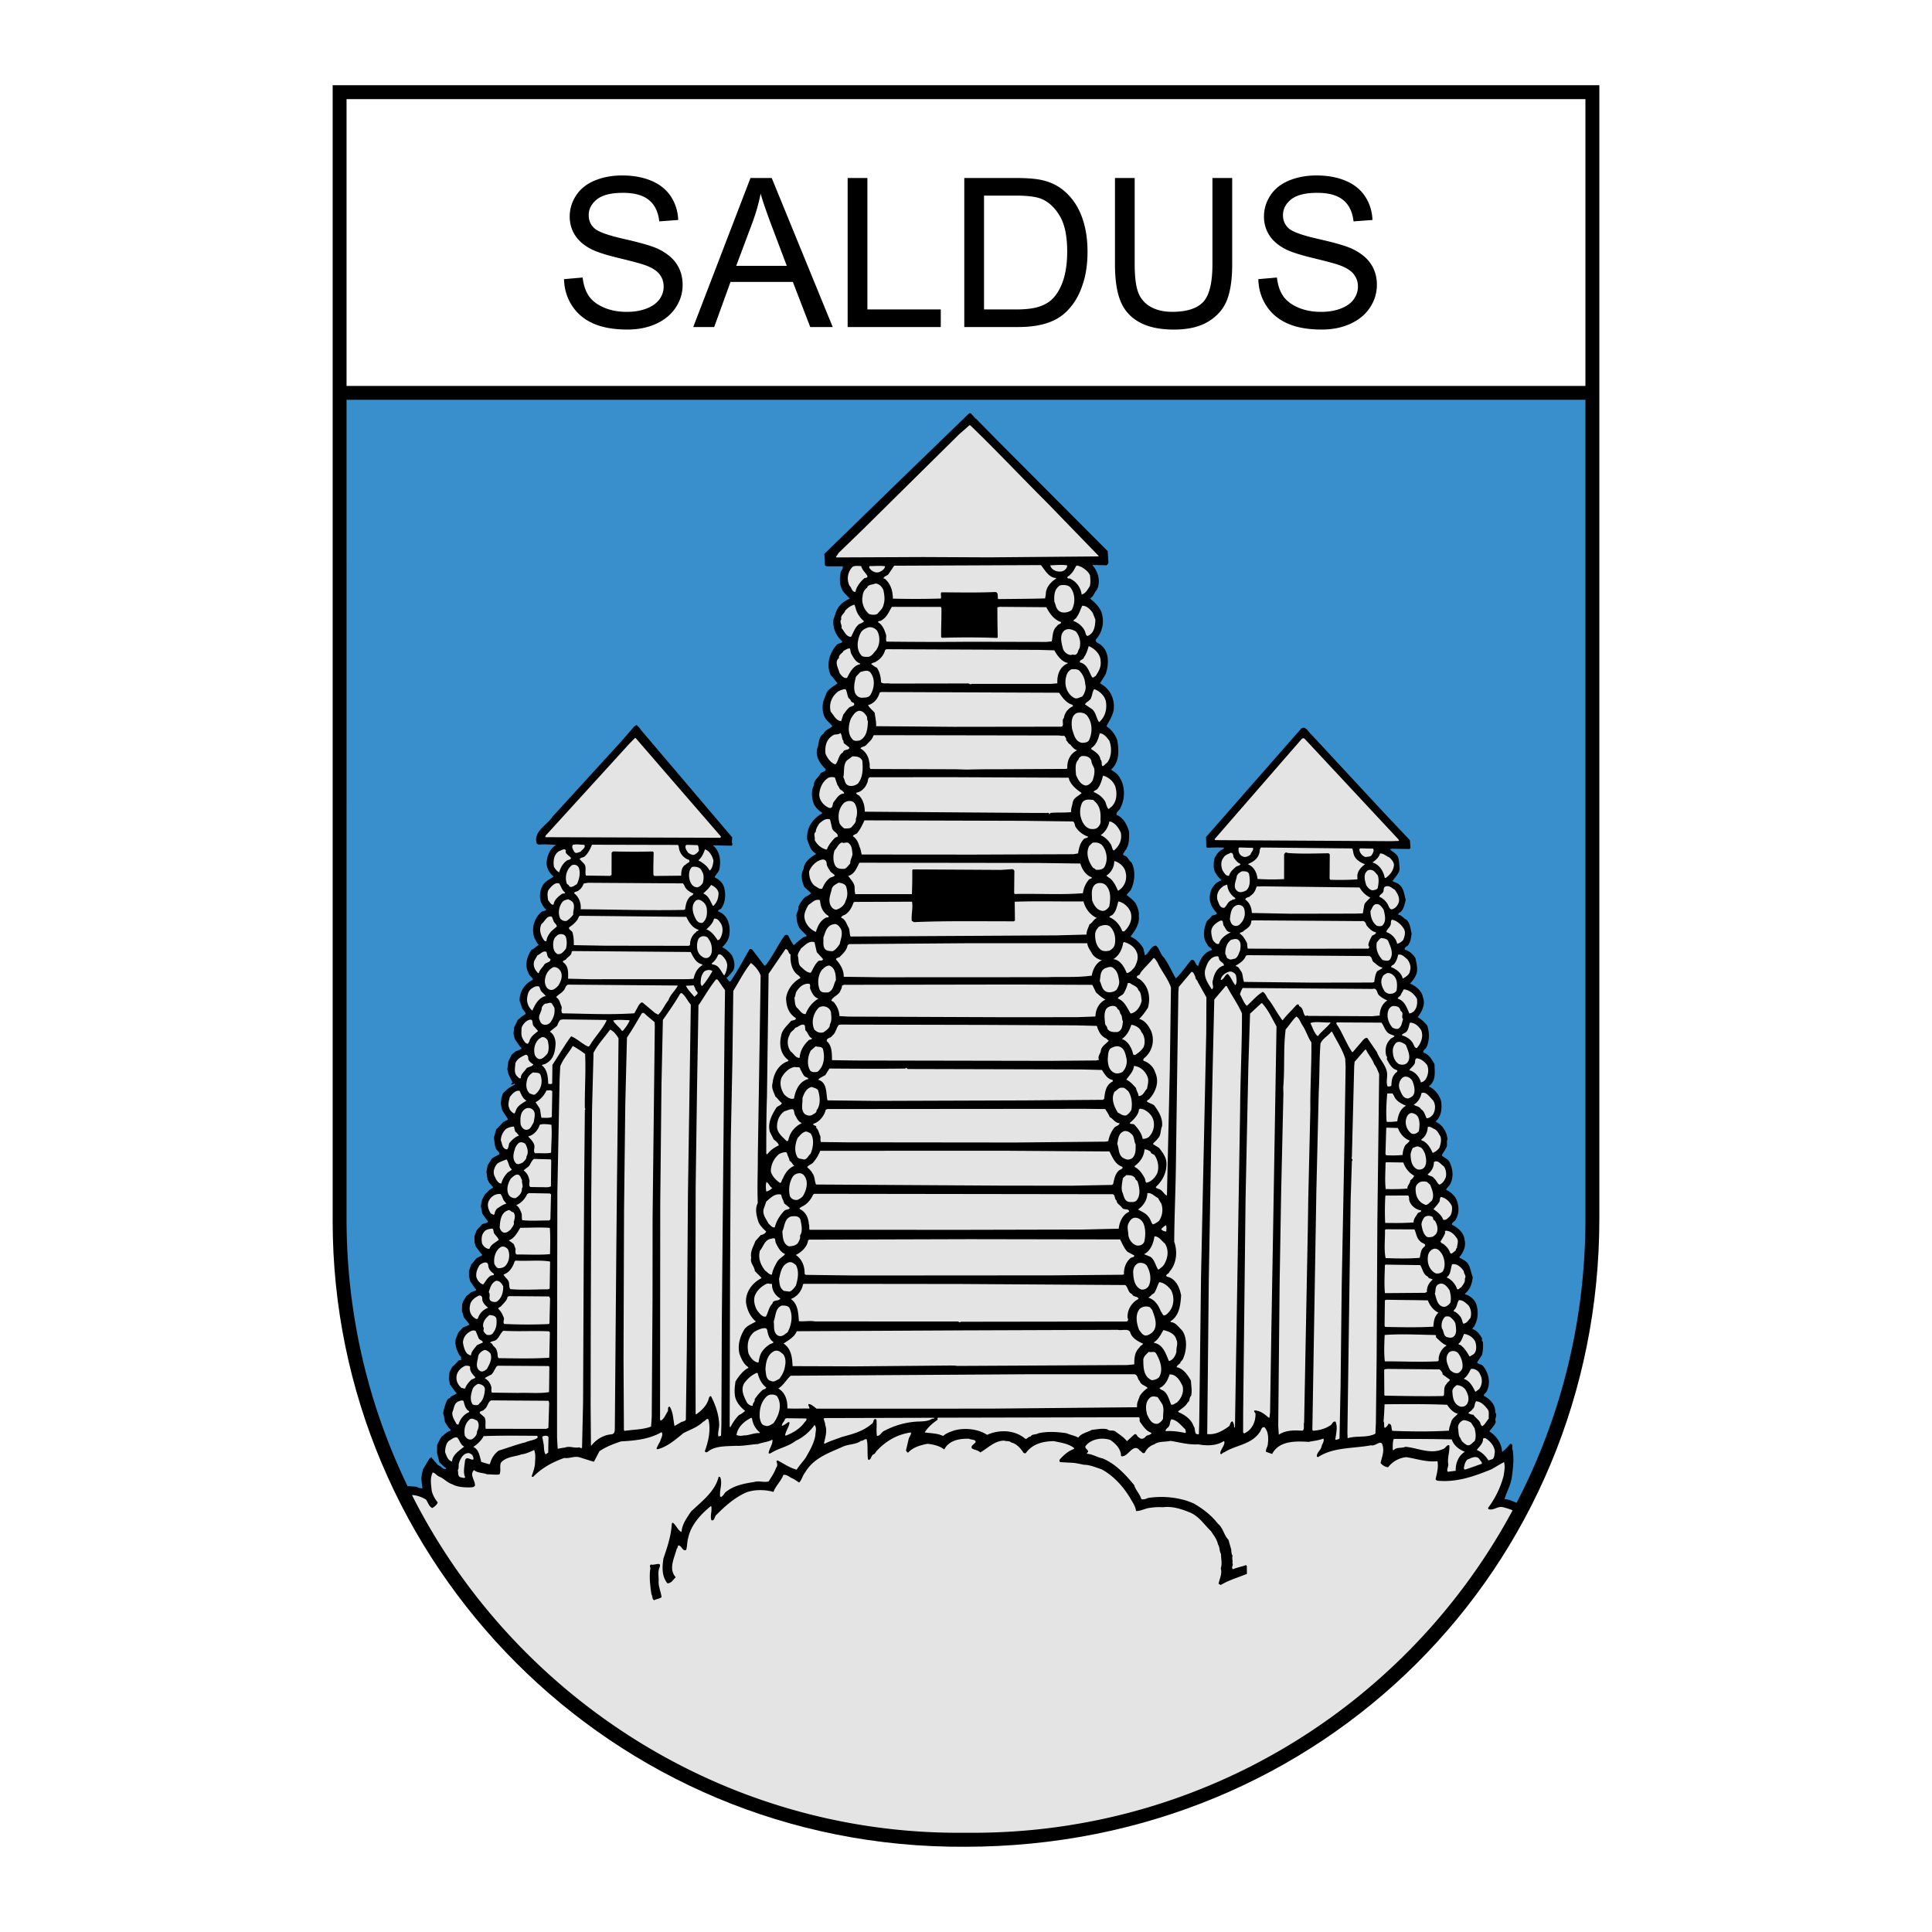
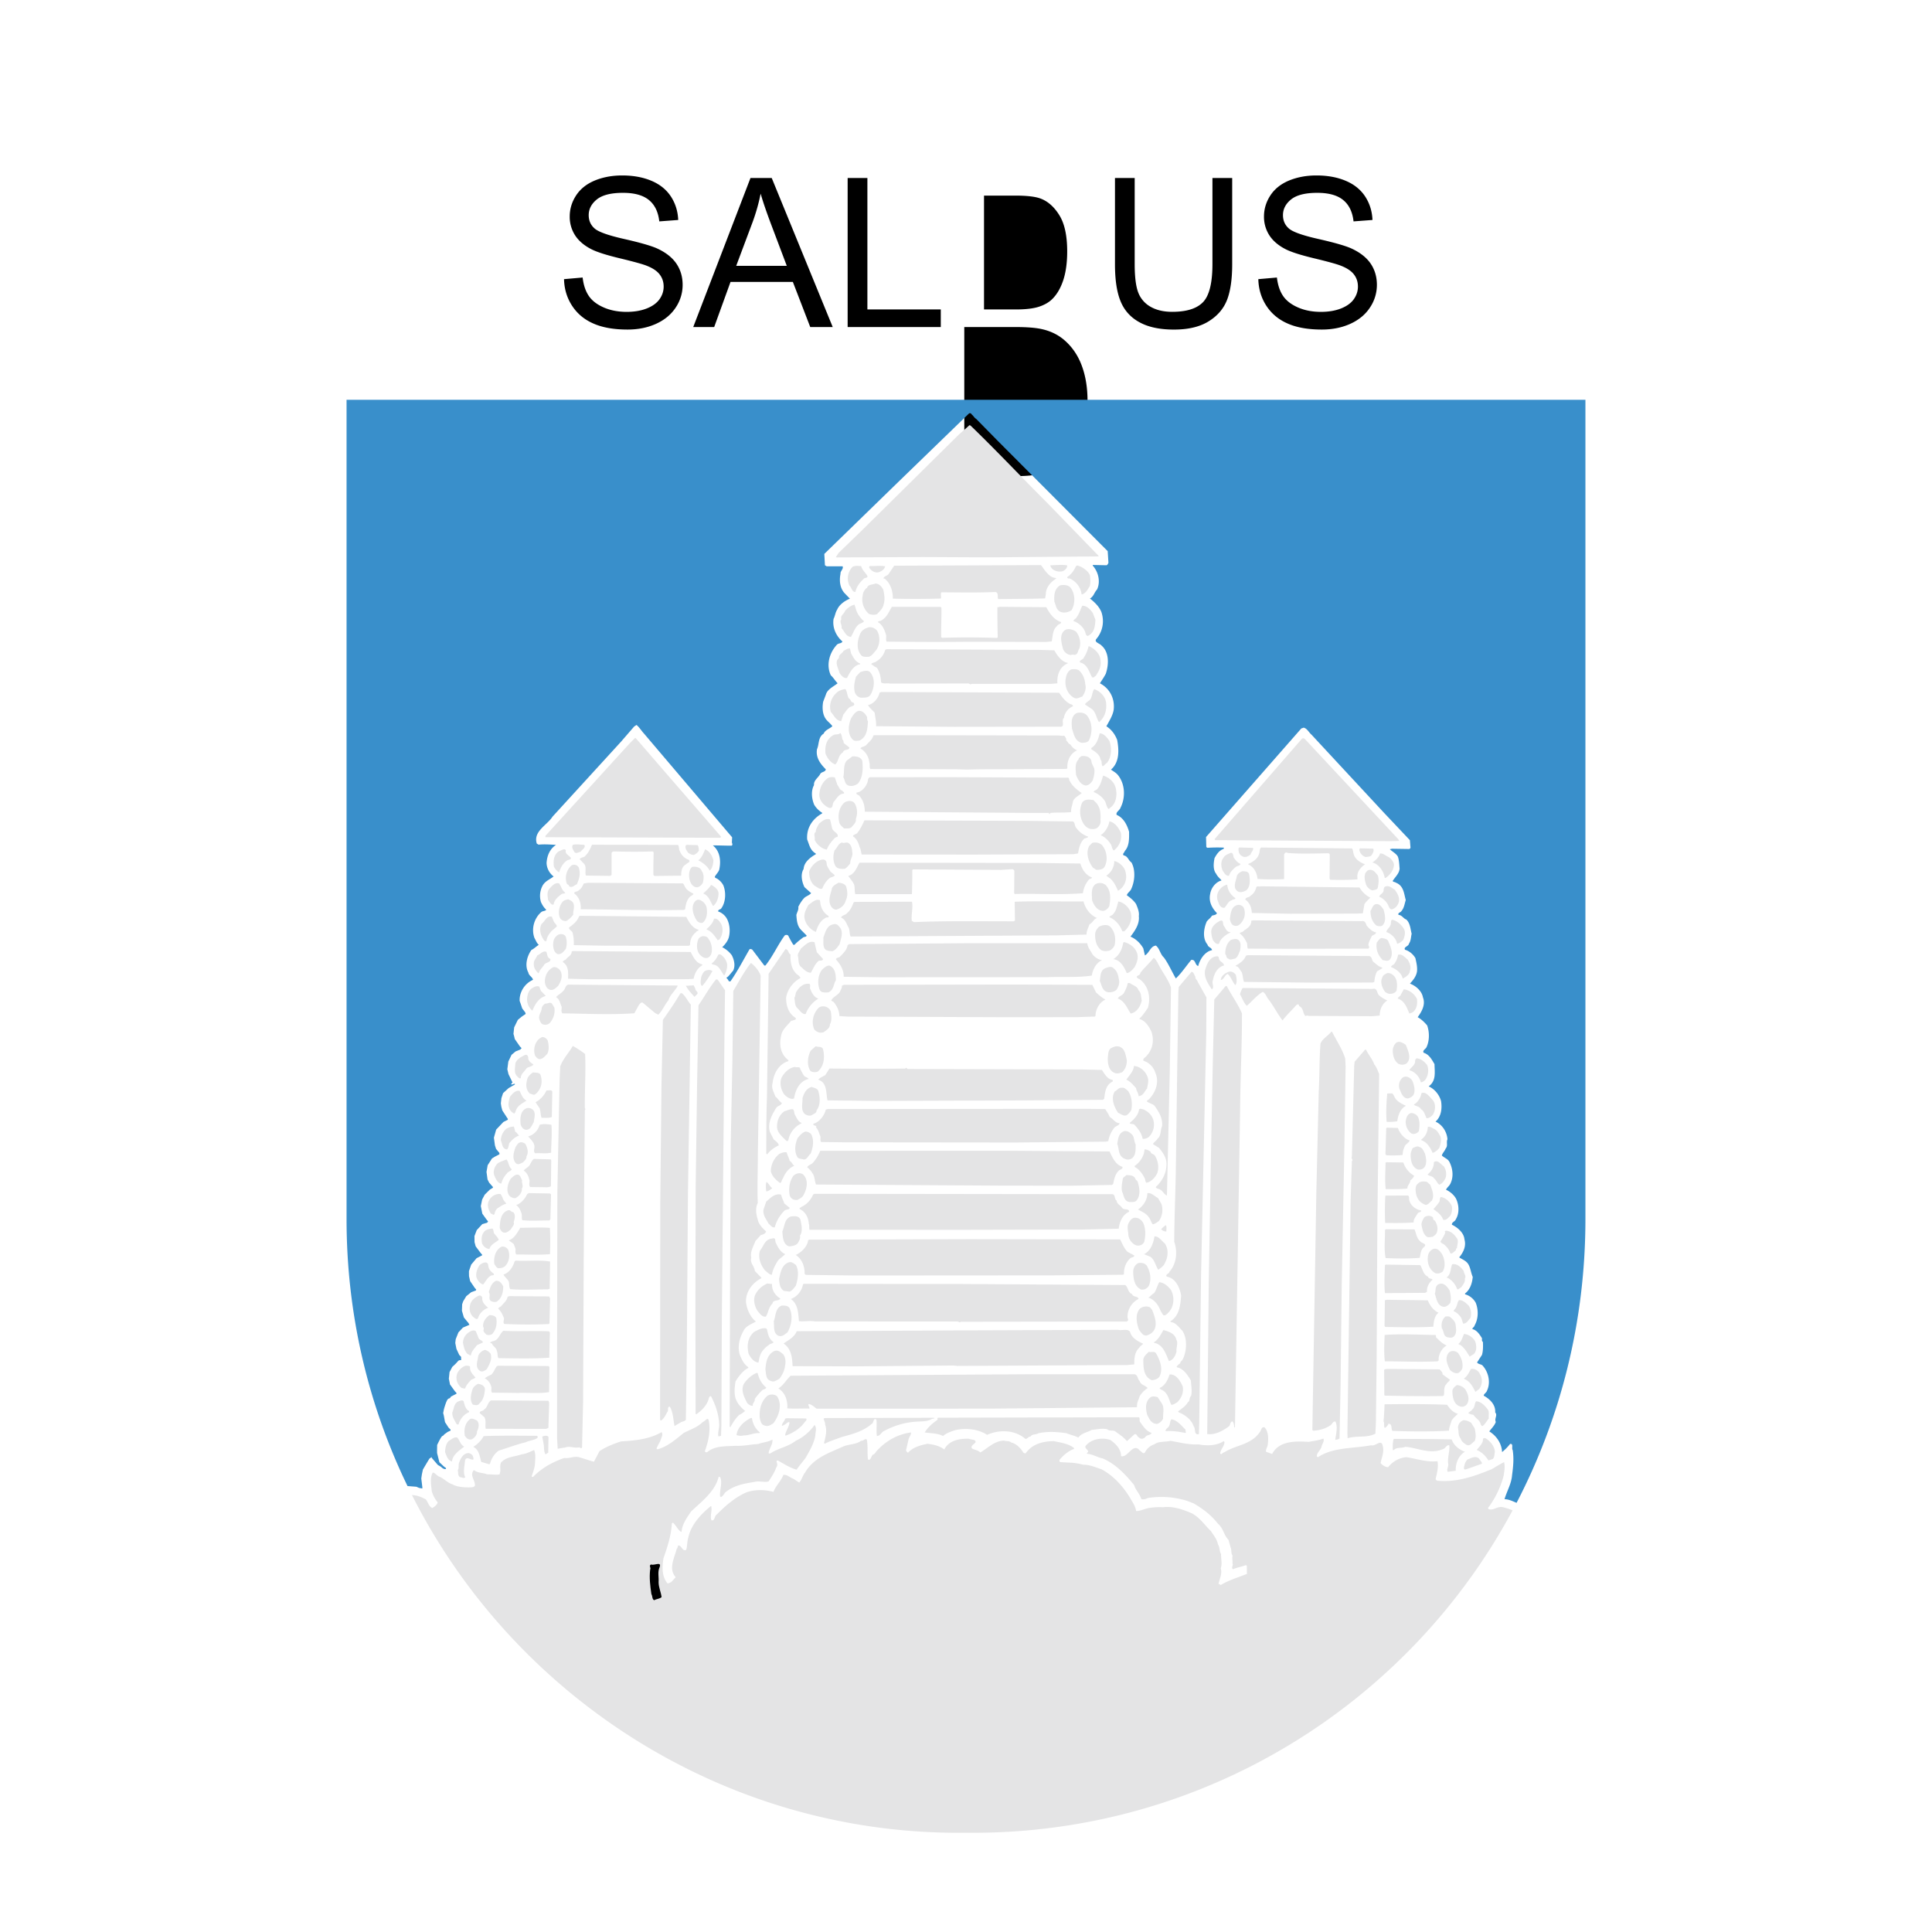
<svg xmlns="http://www.w3.org/2000/svg" width="2500" height="2500" viewBox="0 0 192.756 192.756">
  <g fill-rule="evenodd" clip-rule="evenodd">
    <path fill="#fff" d="M0 0h192.756v192.756H0V0z" />
-     <path d="M159.566 8.504v113.113c0 34.76-27.533 62.635-63.272 62.635-35.316.221-63.105-28.34-63.105-62.42V8.504h126.377z" />
-     <path d="M158.18 9.891V121.6l-.08 3.187-.233 3.125-.383 3.076-.531 3.028-.676 2.97-.814 2.912-.953 2.85-1.084 2.785-1.215 2.713-1.342 2.643-1.467 2.562-1.584 2.485-1.701 2.398-1.812 2.311-1.924 2.218-2.027 2.123-2.133 2.024-2.229 1.92-2.326 1.812-2.418 1.703-2.506 1.588-2.592 1.469-2.671 1.348-2.752 1.222-2.827 1.092-2.898.959-2.967.822-3.031.68-3.094.537-3.15.387-3.207.236-3.261.08-3.223-.062-3.171-.223-3.118-.379-3.065-.531-3.006-.68-2.945-.822-2.88-.963-2.811-1.1-2.74-1.23-2.663-1.359-2.585-1.481-2.501-1.599-2.415-1.717-2.324-1.826-2.231-1.934-2.134-2.035-2.032-2.133-1.927-2.229-1.819-2.318-1.707-2.402-1.591-2.487-1.472-2.562-1.349-2.635-1.222-2.705-1.091-2.769-.958-2.83-.82-2.887-.68-2.938-.535-2.988-.386-3.029-.235-3.073-.079-3.125V9.891H158.18z" />
    <path fill="#fff" d="M34.576 38.503h123.602V9.889l-123.602.003v28.611z" />
-     <path d="M56.273 27.851l1.856-.163c.087.745.291 1.354.613 1.832s.821.862 1.496 1.156c.675.294 1.437.439 2.281.439.752 0 1.413-.11 1.987-.332.575-.225 1.005-.53 1.285-.918.28-.391.422-.813.422-1.273 0-.468-.135-.873-.408-1.223-.27-.35-.717-.641-1.336-.876-.402-.155-1.281-.398-2.649-.727-1.364-.329-2.323-.637-2.87-.928-.709-.371-1.239-.834-1.589-1.385a3.397 3.397 0 0 1-.52-1.852c0-.748.211-1.451.637-2.102.426-.654 1.049-1.149 1.866-1.489.821-.336 1.728-.505 2.729-.505 1.104 0 2.074.176 2.919.533.841.353 1.488.875 1.942 1.564.45.689.696 1.472.731 2.344l-1.888.142c-.104-.938-.446-1.651-1.031-2.129-.585-.481-1.447-.72-2.59-.72-1.19 0-2.057.218-2.604.654-.543.436-.817.962-.817 1.575 0 .537.194.977.579 1.319.381.346 1.368.699 2.967 1.059 1.6.364 2.697.679 3.292.949.866.401 1.506.907 1.918 1.517.412.613.616 1.319.616 2.115a4.04 4.04 0 0 1-.678 2.237c-.454.699-1.105 1.243-1.953 1.634-.848.388-1.804.582-2.863.582-1.347 0-2.476-.194-3.383-.589-.91-.391-1.624-.98-2.143-1.769-.516-.784-.789-1.677-.814-2.671zm12.891 4.778l5.712-14.87h2.119l6.086 14.87h-2.243l-1.735-4.504h-6.218l-1.631 4.504h-2.09zm4.289-6.108h5.044l-1.555-4.117c-.471-1.25-.824-2.278-1.052-3.084-.19.955-.458 1.901-.803 2.842l-1.634 4.359zm11.117 6.108v-14.87h1.97v13.115h7.322v1.755H84.57zm11.637 0v-14.87h5.121c1.156 0 2.039.073 2.648.214.852.194 1.578.551 2.182 1.063.781.665 1.371 1.51 1.758 2.542.391 1.032.586 2.209.586 3.535 0 1.128-.133 2.129-.398 3.001-.264.873-.6 1.596-1.016 2.167-.412.571-.861 1.021-1.354 1.347-.488.329-1.08.578-1.771.748-.697.169-1.492.252-2.391.252h-5.365v.001zm1.967-1.755h3.174c.98 0 1.752-.09 2.311-.273.557-.184 1-.439 1.332-.772.469-.464.832-1.094 1.092-1.88.258-.789.391-1.741.391-2.866 0-1.555-.256-2.749-.766-3.584-.512-.837-1.131-1.395-1.863-1.679-.525-.204-1.377-.305-2.543-.305h-3.127v11.359h-.001zm22.791-13.115h1.971v8.593c0 1.492-.17 2.68-.51 3.559s-.947 1.593-1.83 2.143c-.885.554-2.041.828-3.475.828-1.391 0-2.533-.239-3.416-.72-.887-.478-1.52-1.174-1.896-2.084-.381-.911-.568-2.15-.568-3.726v-8.593h1.967v8.583c0 1.291.121 2.243.359 2.853a2.745 2.745 0 0 0 1.236 1.417c.584.332 1.301.499 2.146.499 1.447 0 2.479-.329 3.096-.987.611-.654.92-1.915.92-3.78v-8.585zm4.578 10.092l1.855-.163c.086.745.289 1.354.611 1.832s.822.862 1.496 1.156c.676.294 1.438.439 2.281.439.752 0 1.414-.11 1.988-.332.574-.225 1.004-.53 1.285-.918.279-.391.422-.813.422-1.273 0-.468-.135-.873-.408-1.223-.271-.35-.717-.641-1.336-.876-.402-.155-1.281-.398-2.65-.727-1.363-.329-2.322-.637-2.869-.928-.711-.371-1.24-.834-1.59-1.385a3.406 3.406 0 0 1-.52-1.852c0-.748.213-1.451.637-2.102.426-.654 1.051-1.149 1.867-1.489.82-.336 1.729-.505 2.729-.505 1.104 0 2.074.176 2.918.533.842.353 1.488.875 1.943 1.564.449.689.695 1.472.73 2.344l-1.889.142c-.104-.938-.445-1.651-1.031-2.129-.584-.481-1.447-.72-2.59-.72-1.189 0-2.057.218-2.604.654-.543.436-.816.962-.816 1.575 0 .537.193.977.578 1.319.381.346 1.367.699 2.967 1.059 1.6.364 2.697.679 3.293.949.865.401 1.506.907 1.918 1.517.412.613.615 1.319.615 2.115a4.04 4.04 0 0 1-.678 2.237c-.453.699-1.104 1.243-1.953 1.634-.848.388-1.803.582-2.863.582-1.346 0-2.475-.194-3.383-.589-.91-.391-1.623-.98-2.143-1.769-.513-.784-.787-1.677-.81-2.671z" />
+     <path d="M56.273 27.851l1.856-.163c.087.745.291 1.354.613 1.832s.821.862 1.496 1.156c.675.294 1.437.439 2.281.439.752 0 1.413-.11 1.987-.332.575-.225 1.005-.53 1.285-.918.28-.391.422-.813.422-1.273 0-.468-.135-.873-.408-1.223-.27-.35-.717-.641-1.336-.876-.402-.155-1.281-.398-2.649-.727-1.364-.329-2.323-.637-2.87-.928-.709-.371-1.239-.834-1.589-1.385a3.397 3.397 0 0 1-.52-1.852c0-.748.211-1.451.637-2.102.426-.654 1.049-1.149 1.866-1.489.821-.336 1.728-.505 2.729-.505 1.104 0 2.074.176 2.919.533.841.353 1.488.875 1.942 1.564.45.689.696 1.472.731 2.344l-1.888.142c-.104-.938-.446-1.651-1.031-2.129-.585-.481-1.447-.72-2.59-.72-1.19 0-2.057.218-2.604.654-.543.436-.817.962-.817 1.575 0 .537.194.977.579 1.319.381.346 1.368.699 2.967 1.059 1.6.364 2.697.679 3.292.949.866.401 1.506.907 1.918 1.517.412.613.616 1.319.616 2.115a4.04 4.04 0 0 1-.678 2.237c-.454.699-1.105 1.243-1.953 1.634-.848.388-1.804.582-2.863.582-1.347 0-2.476-.194-3.383-.589-.91-.391-1.624-.98-2.143-1.769-.516-.784-.789-1.677-.814-2.671zm12.891 4.778l5.712-14.87h2.119l6.086 14.87h-2.243l-1.735-4.504h-6.218l-1.631 4.504h-2.09zm4.289-6.108h5.044l-1.555-4.117c-.471-1.25-.824-2.278-1.052-3.084-.19.955-.458 1.901-.803 2.842l-1.634 4.359zm11.117 6.108v-14.87h1.97v13.115h7.322v1.755H84.57zm11.637 0h5.121c1.156 0 2.039.073 2.648.214.852.194 1.578.551 2.182 1.063.781.665 1.371 1.51 1.758 2.542.391 1.032.586 2.209.586 3.535 0 1.128-.133 2.129-.398 3.001-.264.873-.6 1.596-1.016 2.167-.412.571-.861 1.021-1.354 1.347-.488.329-1.08.578-1.771.748-.697.169-1.492.252-2.391.252h-5.365v.001zm1.967-1.755h3.174c.98 0 1.752-.09 2.311-.273.557-.184 1-.439 1.332-.772.469-.464.832-1.094 1.092-1.88.258-.789.391-1.741.391-2.866 0-1.555-.256-2.749-.766-3.584-.512-.837-1.131-1.395-1.863-1.679-.525-.204-1.377-.305-2.543-.305h-3.127v11.359h-.001zm22.791-13.115h1.971v8.593c0 1.492-.17 2.68-.51 3.559s-.947 1.593-1.83 2.143c-.885.554-2.041.828-3.475.828-1.391 0-2.533-.239-3.416-.72-.887-.478-1.52-1.174-1.896-2.084-.381-.911-.568-2.15-.568-3.726v-8.593h1.967v8.583c0 1.291.121 2.243.359 2.853a2.745 2.745 0 0 0 1.236 1.417c.584.332 1.301.499 2.146.499 1.447 0 2.479-.329 3.096-.987.611-.654.92-1.915.92-3.78v-8.585zm4.578 10.092l1.855-.163c.086.745.289 1.354.611 1.832s.822.862 1.496 1.156c.676.294 1.438.439 2.281.439.752 0 1.414-.11 1.988-.332.574-.225 1.004-.53 1.285-.918.279-.391.422-.813.422-1.273 0-.468-.135-.873-.408-1.223-.271-.35-.717-.641-1.336-.876-.402-.155-1.281-.398-2.65-.727-1.363-.329-2.322-.637-2.869-.928-.711-.371-1.24-.834-1.59-1.385a3.406 3.406 0 0 1-.52-1.852c0-.748.213-1.451.637-2.102.426-.654 1.051-1.149 1.867-1.489.82-.336 1.729-.505 2.729-.505 1.104 0 2.074.176 2.918.533.842.353 1.488.875 1.943 1.564.449.689.695 1.472.73 2.344l-1.889.142c-.104-.938-.445-1.651-1.031-2.129-.584-.481-1.447-.72-2.59-.72-1.189 0-2.057.218-2.604.654-.543.436-.816.962-.816 1.575 0 .537.193.977.578 1.319.381.346 1.367.699 2.967 1.059 1.6.364 2.697.679 3.293.949.865.401 1.506.907 1.918 1.517.412.613.615 1.319.615 2.115a4.04 4.04 0 0 1-.678 2.237c-.453.699-1.104 1.243-1.953 1.634-.848.388-1.803.582-2.863.582-1.346 0-2.475-.194-3.383-.589-.91-.391-1.623-.98-2.143-1.769-.513-.784-.787-1.677-.81-2.671z" />
    <path d="M96.825 42.452c2.603 2.512 5.132 5.206 7.642 7.704l5.164 5.327-.107.031-10.84.094-6.582-.031-8.64.038-.062-.045.275-.411 2.482-2.404 9.524-9.413c.385-.337.664-.567 1.034-.92l.11.03zM85.921 56.479c.099.408.461.676.637 1.022-.03.136-.17.168-.294.169-.432.368-.816.856-.918 1.387-.375.004-.349-.419-.585-.613a1.64 1.64 0 0 1 .32-1.91c.232-.108.576-.067.84-.055zM88.308 56.498c-.059.318-.368.503-.647.598-.389.08-.735-.144-.941-.458-.001-.061-.002-.136.076-.167.498.023 1.012-.058 1.512.027zM103.857 56.38c.379.48.777 1.231 1.465 1.284l.062.06c-.557.324-1.049.92-1.041 1.555l-.072.424c-1.482.047-3.197.051-4.68.068-.111-.21.072-.606-.258-.708-1.744.081-3.727.042-5.411.032-.122.198.021.423-.055.621a84.923 84.923 0 0 1-4.788.009c.006-.757-.221-1.495-.804-1.988l-.125-.014c.013-.242.355-.246.509-.459l.551-.823 14.647-.061zM106.477 56.411c.004.272-.229.487-.461.58a1.18 1.18 0 0 1-.828-.096c-.203-.104-.377-.298-.395-.495.498-.006 1.184-.089 1.684.011zM108.75 57.414c.035.363.07.695-.018 1.06-.215.335-.396.731-.816.841a2.013 2.013 0 0 0-1.205-1.605c-.109.031-.172-.014-.234-.073.014-.151.215-.169.291-.306.279-.23.432-.55.584-.839.139-.153.311.012.5.055.343.192.753.475.898.867zM88.134 58.86c.099.483.183.981.018 1.467-.058.379-.397.655-.628.931-.264.124-.592.082-.827-.006-.489-.418-.778-1.125-.63-1.793.012-.303.179-.653.442-.822.105-.35.542-.278.821-.418.391.01.66.324.804.641zM106.783 58.601c.508.615.52 1.628.121 2.283-.355.231-.838.327-1.199.104-.361-.238-.35-.632-.51-.947-.039-.604-.031-1.271.572-1.641.342-.064.78-.053 1.016.201zM85.348 60.601c.115.528.417 1.009.858 1.382-.092.122-.309.215-.479.278-.448.338-.567.854-.827 1.28-.515-.025-.646-.567-.946-.882.09-.289-.241-.603-.011-.877-.129-.376.29-.532.379-.852.247-.275.571-.521.929-.601l.097.272zM93.927 60.654c.012 1.029-.04 1.922-.027 2.921l.094.059a83.081 83.081 0 0 1 5.49.013l.061-.077a96.606 96.606 0 0 1-.035-2.98l.264-.048 4.617.038c.318.602.748 1.248 1.469 1.481.064.196-.311.2-.385.383-.479.398-.426 1.003-.543 1.549l-.545.052-7.784-.017c-2.698.03-5.458.017-8.142-.013-.127-.21.01-.484-.07-.71-.146-.467-.34-.964-.795-1.231.014-.152.249-.079.356-.186.542-.309.738-.871 1.028-1.343l4.882.005.065.104zM109.029 61.163l.258.662c-.023.636-.107 1.349-.775 1.628-.156-.043-.189-.209-.223-.33-.131-.513-.697-1.006-1.199-1.166.045-.167.277-.23.338-.397.262-.352.365-.761.549-1.126.451-.006.814.368 1.052.729zM87.513 62.936c.334.586.283 1.419-.117 1.953-.246.26-.414.58-.756.644-.219.002-.483.021-.656-.098-.584-.583-.471-1.523-.152-2.222.151-.35.493-.52.834-.63a.918.918 0 0 1 .847.353zM107.336 62.997c.396.465.529 1.128.363 1.69-.184.229-.117.606-.506.656-.156-.074-.266.003-.406.005a.975.975 0 0 1-.723-.582c-.148-.588-.393-1.372.102-1.832.34-.306.84-.129 1.17.063zM84.905 65.175c.239.421.415.828.917 1.034v.061c-.685.113-1.05.844-1.309 1.361-.311.094-.58-.235-.755-.491-.115-.468-.543-1.113-.049-1.497-.066-.332.353-.458.459-.717.202-.078.418-.277.637-.219l.1.468zM109.805 65.919c.086.634-.189 1.046-.48 1.518-.141.047-.215.229-.373.125-.303-.542-.469-1.311-1.203-1.469-.096-.271.34-.246.4-.519.229-.32.365-.73.469-1.11.579.221 1.179.805 1.187 1.455zM105.191 64.883c.271.496.732 1.156 1.342 1.255v.045c-.791.327-1.094 1.147-1.037 1.994l-.654.053h-7.907c-.139.123-.251-.088-.438-.041l-7.688.012c-.282-.072-.67.068-.906-.125-.021-.499-.122-1.027-.423-1.463-.204-.073-.393-.252-.566-.356.123-.168.357-.125.527-.278.434-.247.756-.675.875-1.145l.14-.062 15.207.068 1.528.043zM86.846 67.104c.491.63.393 1.523.026 2.179-.198.35-.573.309-.901.328-.296.003-.548-.221-.661-.477-.178-.542-.044-1.104.09-1.62l.431-.459c.312-.094.762-.265 1.015.049zM107.617 66.852c.426.389.619.87.656 1.399.131.438-.035.894-.297 1.244-.279.078-.543.293-.84.115-.629-.371-.918-1.094-.818-1.852.057-.379.178-.773.564-.975.235-.032.501-.034.735.069zM84.678 69.67c.235.088.176.422.457.418.333.39-.323.336-.477.566-.216.198-.338.427-.522.641l-.21.653c-.531-.04-.725-.597-1.041-.927-.212-.784.091-1.543.74-2.035.217-.124.481-.217.73-.235.175.27.164.634.323.919zM110.355 70.119c.086.756-.139 1.454-.695 1.93-.316-.405-.293-1.086-.857-1.397l-.551-.372c.105-.273.541-.354.615-.688.121-.258.117-.591.301-.835.564.174 1.133.742 1.187 1.362zM105.664 69.113c.285.406.572.841 1.074 1.108.109.059.344.072.299.253-.496.203-.834.69-.891 1.16-.309.23.184.936-.41.867l-10.559.014-7.768-.062c.026-.454-.089-.877-.141-1.345-.206-.24-.521-.478-.664-.765.591-.127 1.021-.692 1.154-1.238l.171-.062 17.735.07zM86.51 71.541c.001.122.003.318.083.423-.039.697-.075 1.559-.835 1.916-.249.033-.529.097-.703-.113-.537-.568-.408-1.493-.135-2.116.184-.275.397-.655.771-.735.406-.006.643.309.819.625zM108.5 71.456c.508.69.504 1.674.139 2.419-.17.229-.465.232-.715.235-.672-.144-.791-.868-.969-1.411-.053-.543-.125-1.269.48-1.563.374-.095.842-.025 1.065.32zM84.074 73.823c.125.06.05.242.129.332l.535.417c.004.333-.56.127-.634.491-.496.293-.41.867-.765 1.204-.47-.161-.803-.642-.98-1.078-.071-.74.076-1.438.773-1.839.201-.138.53-.006.7-.22.173.164.145.452.242.693zM105.684 73.379a1.4 1.4 0 0 0 .5.024c.096.135.238.285.178.452.172.119.207.36.426.418.143.225.396.495.678.582-.713.341-1.016 1.056-.977 1.797l-.092.061-7.098.036a87.975 87.975 0 0 0-2.822.032l-1.123-.033-8.516-.024c-.127-.18-.022-.483-.118-.709-.053-.544-.403-1.085-.874-1.336.076-.183.404-.171.573-.339.261-.306.617-.552.721-.961l.093-.031 18.451.031zM67.14 77.935l4.777 5.513c.016.075-.03.136-.077.137l-17.437-.058.029-.152 8.357-9.172.555-.566.078-.001 3.718 4.299zM110.682 73.912c.258.693.238 1.616-.238 2.197-.154.077-.277.291-.434.338-.174-.21-.006-.484-.225-.679-.021-.453-.525-.78-.902-1.018l-.002-.122c.527-.323.691-.915.84-1.462.422.011.738.431.961.746zM139.514 83.734c0 .045.109.104.049.166l-.795.024-17.516-.103-.08-.09 8.691-9.993c.092-.107.232-.108.328-.004l9.323 10zM86.033 75.903c.072.771.082 1.633-.44 2.275-.247.184-.573.293-.902.207-.438-.131-.366-.556-.556-.841.134-.562-.03-1.225.354-1.668l.557-.415c.389-.004.81.036.987.442zM108.881 75.884c.02.303.193.527.291.798.066.423-.037.818-.158 1.182-.152.244-.383.504-.711.507-.516-.1-.771-.626-.949-1.063-.021-.499-.154-1.133.248-1.531.014-.152.168-.259.291-.336.419-.064.859.066.988.443zM83.551 78.322c.174.18.193.498.491.555.001.105.267.178.144.3-.499.021-.711.493-1.003.829-.154.198-.039.696-.461.595-.533-.22-.976-.73-.983-1.32.039-.621.281-1.259.869-1.659.186-.108.466-.111.686-.054l.257.754zM106.453 77.591c.295-.064.158.256.301.36.225.482.76.899 1.168 1.167-.324.321-.82.463-.893.948-.059.318-.195.623-.16.955-.654.083-1.373.016-2.043.084-.076.016-.061.122-.154.123l-.016-.121-1.436.001-16.939-.124c-.007-.59-.139-1.118-.518-1.553-.08-.15-.407-.146-.301-.359.452-.036.914-.525 1.049-.95.123-.167.01-.484.29-.578l8.328-.004 11.324.051zM111.299 78.565c.182.694.098 1.496-.459 1.972-.107.032-.154.184-.248.169-.189-.195-.223-.512-.336-.752-.254-.421-.68-.749-1.15-.94.076-.167.264-.169.371-.292.322-.382.441-.868.576-1.337.564.144 1.099.622 1.246 1.18zM85.337 80.269c.223.466.214.996.048 1.452.067.347-.258.578-.427.807-.185.169-.513.112-.731.129-.158-.134-.331-.269-.458-.494-.211-.708-.112-1.512.443-2.063.34-.261.932-.283 1.125.169zM109.369 80.1c.41.464.465 1.068.426 1.705.051.287-.057.545-.271.744-.186.184-.496.188-.762.145-.58-.16-.867-.792-.969-1.335a2.265 2.265 0 0 1 .156-1.243c.26-.441.744-.341 1.135-.3l.285.284zM83.01 82.595c.067.392.63.477.572.871l-.264.109c-.354.367-.662.75-.828 1.19-.516-.085-1.004-.518-1.213-.97.075-.273-.163-.618.115-.803-.003-.302.181-.546.333-.821.309-.246.602-.536 1.04-.436l.063.075.182.785zM107.053 81.957c.219.134.145.407.287.587a2.45 2.45 0 0 0 1.244.939c-.094.121-.279.139-.404.186-.432.414-.533.959-.621 1.475l-.451.081-9.965.039-11.168-.009c-.081-.241-.084-.528-.211-.739-.115-.422-.292-.844-.669-1.082.045-.197.357-.171.479-.384.292-.366.489-.808.672-1.203l15.877.046 4.93.064zM111.822 83.067c.15.755-.17 1.364-.695 1.793-.189-.134-.178-.437-.305-.632-.238-.375-.586-.734-1.01-.896.48-.338.771-.84.873-1.386.563.114.913.639 1.137 1.121zM58.295 84.284c.175.315-.229.457-.366.7-.187.017-.449.232-.623.022-.112-.226-.302-.436-.165-.709.389-.11.749-.008 1.154-.013zM67.637 84.298c.143.165.068.438.195.633.129.376.508.75.899.852.19.255-.148.281-.291.458-.388.201-.439.571-.473.897-.015.076.05.272-.106.229l-2.573.029-.095-.104c-.024-.741.013-1.528.02-2.27l-.11-.074c-1.34.046-2.619.03-3.898 0-.078.016-.217.108-.185.214l-.005 2.133-.154.093-2.402-.033c-.145-.376.129-.924-.249-1.237l-.379-.404c.091-.137.31-.17.464-.232.386-.337.583-.763.766-1.204h.031l8.545.02zM84.682 84.134c.346.269.32.708.372 1.085-.043.333-.242.593-.223.925-.17.184-.322.427-.555.536-.327.019-.67.022-.892-.232-.286-.435-.294-1.101-.113-1.617.263-.246.351-.655.739-.781.205.15.467-.111.672.084zM69.603 84.321c.126.15.083.362.131.528-.106.213-.292.336-.494.445-.218.017-.391-.102-.563-.191-.159-.225-.365-.48-.259-.753l.093-.062 1.092.033zM109.934 84.299c.492.569.643 1.506.262 2.19-.139.243-.449.293-.746.296-.17.018-.203-.164-.375-.178-.461-.584-.799-1.503-.387-2.234.17-.108.246-.335.465-.308.31-.033.562.055.781.234zM56.462 84.865c-.213.456 1.084.744.167.951-.465.277-.708.765-.843 1.22-.236-.133-.394-.328-.521-.568-.085-.59-.015-1.241.542-1.565.218-.048.527-.324.655-.038zM71.181 85.861c-.042.378-.1.773-.377 1.002-.224-.451-.665-.779-1.135-1.03.355-.261.521-.702.672-1.097.454.161.741.687.84 1.125zM125.02 84.596c.064.241-.213.441-.258.668-.215.169-.51.324-.793.176-.25-.103-.377-.329-.396-.585-.002-.106-.051-.272.105-.304l1.342.045zM134.893 84.649c.111.15.098.377.162.559.131.513.65.854 1.135 1.016-.432.322-.832.751-.762 1.34l.002.167c-.873.071-1.824.066-2.713.046l-.064-.121.018-2.421-.111-.104c-1.387.016-2.744.077-4.086-.029-.078-.06-.219-.058-.266.003l-.092.122-.002 2.481a21.9 21.9 0 0 1-2.65-.016c-.055-.589-.342-1.206-.922-1.441l-.002-.061c.436-.172.93-.495 1.064-.98.107-.183.025-.484.211-.653l9.078.092zM136.998 84.67c.127.18-.025.454-.133.622-.121.213-.387.155-.59.219-.328-.072-.582-.372-.648-.688-.016-.076.029-.167.092-.183l1.279.03zM123.082 85.541c.174.271.396.541.693.658-.105.213-.34.17-.494.308-.324.277-.557.506-.66.87-.344.034-.473-.297-.631-.507-.176-.392-.215-.936.062-1.271.152-.304.479-.384.758-.523.235.027.223.299.272.465zM82.477 86.231c.066.271.24.497.399.752l.409.329c-.06.197-.388.17-.542.323-.339.276-.553.642-.705 1.022-.28.109-.501-.161-.736-.264-.441-.359-.572-.886-.579-1.431.197-.547.72-1.112 1.358-1.21.281-.003.409.207.396.479zM138.615 85.545c.236.209.457.479.461.751-.041.529-.361.972-.826 1.295l-.094.001c-.1-.604-.516-1.355-1.234-1.544.324-.215.664-.522.77-.901.372-.004.611.28.923.398zM57.778 86.68c.147.527-.002 1.074-.231 1.546-.248.108-.524.414-.777.175-.001-.136-.158-.149-.205-.209-.242-.633-.064-1.406.461-1.851.294-.17.702.007.752.339zM107.789 86.154c.162.573.545 1.174 1.141 1.379.002.182-.188.108-.279.215a2.552 2.552 0 0 0-.607 1.368c-2.211.177-4.506.021-6.814.078l-.047-.09.02-2.239c-.049-.044-.096-.15-.205-.149l-1.121.074-8.798-.051-.061.091c.01.817-.011 1.664-.034 2.375l-5.646.004c-.097-.271-.038-.59-.104-.891-.113-.347-.397-.616-.604-.931.622-.158.833-.781 1.107-1.299l.062-.016 17.64.025 4.35.057zM112.291 86.98c.195.694-.045 1.393-.586 1.792l-.156.108c-.191-.407-.385-.888-.795-1.247-.125-.059-.234-.164-.377-.268.496-.323.801-.872.793-1.461.5.115 1.021.578 1.121 1.076zM70.024 86.918c.238.33.197.8.092 1.179-.138.214-.307.382-.556.43-.855.01-1.064-1.631-.493-2.037.39-.064.828.052.957.428zM124.615 87.187c.1.514.17 1.239-.262 1.637-.232.124-.543.264-.826.13-.611-.371-.199-1.041-.127-1.557.09-.228.322-.397.557-.476.248.014.545-.004.658.266zM137.467 87.343c.131.407.072.847-.016 1.271-.123.168-.324.171-.496.218-.281-.027-.518-.297-.646-.522-.113-.376-.26-.858-.061-1.239.107-.122.184-.26.355-.276.436-.067.612.264.864.548zM55.785 88.14c.222.315.273.693.604.916-.03.121-.218.078-.326.125-.371.277-.772.599-.829 1.069-.249.078-.393-.268-.551-.447-.035-.333-.15-.785.111-1.106.26-.307.599-.689.991-.557zM68.136 88.135c.142.149.16.305.287.48.19.255.473.403.755.537-.029.197-.278.214-.386.367-.308.336-.38.806-.438 1.2l-.108.062c-3.508.071-6.878-.042-10.31-.064.055-.636-.171-1.223-.659-1.596.06-.213.311-.125.465-.293.263-.169.384-.428.506-.687l.436-.065 9.452.059zM84.456 88.584c.114.422.12.876-.078 1.256-.104.47-.506.792-.94.918-.343-.011-.55-.312-.631-.583-.163-.543.096-1.045.199-1.561.122-.273.4-.397.664-.552.312.043.734.13.786.522zM71.688 89.108c.006.484-.175.955-.499 1.261l-.062.001c-.271-.451-.402-.994-.966-1.229.277-.246.602-.552.785-.856.329.162.707.43.742.823zM110.469 88.499c.396.54.312 1.343.195 1.949-.139.198-.369.443-.65.431-.561-.039-.896-.594-1.057-1.062-.008-.545-.141-1.194.309-1.577.371-.261.98-.162 1.203.259zM122.443 88.271c.039.56.355 1.025.812 1.337-.014.167-.264.094-.373.216-.387.11-.461.535-.738.75-.484.02-.553-.509-.68-.794-.148-.603.172-1.122.668-1.415.11-.016.173-.092.311-.094zM135.643 88.544c.254.435.602.779 1.072 1.016-.186.199-.463.429-.586.657l-.16.91-.795.024-6.441.013-3.838-.077c-.021-.529-.199-1.011-.654-1.339.059-.273.387-.171.525-.385.309-.185.492-.504.582-.854.076-.137.297-.019.436-.08l9.859.115zM139.154 88.761c.236.345.492.706.42 1.19-.105.364-.32.669-.709.779-.234-.012-.299-.284-.395-.479-.176-.331-.508-.645-.852-.776-.004-.212.322-.307.398-.52.061-.167-.006-.454.242-.517.39-.11.597.175.896.323zM57.212 90.136c.145.377-.054.742-.018 1.12-.2.245-.384.458-.694.629-.233.032-.406-.057-.579-.206-.288-.496-.171-1.239.197-1.697.139-.168.356-.201.559-.263.203.088.454.191.535.417zM70.077 89.928c.25.182.369.404.429.646.069.529.045 1.134-.418 1.502a.605.605 0 0 1-.612-.295c-.302-.496-.547-1.255-.193-1.768.243-.353.528-.277.794-.085zM81.837 90.021c.053.529.309 1.056.812 1.353.128.255-.217.093-.294.215-.511.263-.785.826-.935 1.342l-.031.045c-.548-.235-.992-.745-1.108-1.304-.115-.513.145-.955.373-1.38.341-.216.694-.644 1.148-.483l.035.212zM90.991 89.962c.117.649-.093 1.287-.023 1.907l.22.133c3.148-.142 6.689-.077 9.964-.083l.109-.077-.023-1.875c2.291-.086 4.57-.007 6.861-.033.18.693.641 1.354 1.361 1.663-.326.05-.445.49-.756.614-.121.35-.305.654-.301 1.032l-3.023.08-20.508.113c-.127-.226-.085-.574-.182-.845-.222-.346-.307-.859-.776-1.035.09-.273.418-.232.572-.43.355-.292.522-.672.673-1.082l.093-.061 5.739-.021zM112.791 90.968c.244.754-.09 1.469-.631 1.959l-.188-.013c-.209-.587-.686-1.172-1.295-1.407.059-.152.277-.155.385-.307.324-.352.381-.822.516-1.262.547.1 1.004.549 1.213 1.03zM124.16 90.793c.115.528-.051 1.044-.467 1.427a.535.535 0 0 1-.561.128c-.297-.087-.348-.374-.428-.63.07-.546.107-1.288.793-1.432.358-.034.61.175.663.507zM138.039 90.74c.115.453.295 1.102-.045 1.513-.121.213-.434.157-.621.114-.457-.328-.635-.885-.643-1.476.184-.244.227-.683.615-.688.329-.018.52.313.694.537zM68.473 91.475c.24.512.622 1.128 1.217 1.288.017.136-.202.093-.247.245-.387.277-.599.763-.594 1.217.001.106-.123.138-.216.139l-8.282-.012-3.104-.055c.011-.439-.01-.877-.14-1.299-.095-.15-.393-.268-.333-.465.402-.277.834-.63.985-1.101l.108-.062 10.606.105zM55.253 91.943c.08.166.3.299.302.496l-.555.476c-.215.275-.445.565-.472.943-.061.092-.187.032-.234-.027-.349-.465-.559-1.113-.254-1.662.34-.231.489-.853 1.021-.708l.192.482zM71.88 92.071c.328.46.249 1.192-.104 1.666l-.17.077c-.286-.42-.62-.916-1.136-1.091.309-.276.679-.644.767-1.068.342-.049.504.22.643.416zM83.849 92.6c.303.48.029 1.104-.074 1.59-.184.274-.414.609-.74.719-.219-.028-.453-.025-.641-.144-.347-.269-.213-.814-.249-1.223.197-.501.328-1.229 1.029-1.328.326-.094.517.176.675.386zM135.869 91.9c.281-.063.408.192.457.403.223.285.57.659.961.715.002.212-.293.246-.416.368-.139.289-.32.579-.35.912.033.075.111.165.066.271l-.076.076-8.018.016-3.992-.015c-.096-.195-.021-.469-.133-.649-.176-.315-.352-.646-.682-.854.045-.167.328-.11.434-.308.355-.231.729-.462.721-.977l.203-.033 10.825.075zM122.104 92.375c.191.24.258.618.648.628l.045.015c-.465.217-1.037.602-1.17 1.133-.264.124-.455-.161-.598-.326a2.514 2.514 0 0 1-.182-.906c.025-.485.441-.822.859-1.039.421-.171.255.33.398.495zM140.074 92.684c.191.346.057.786-.08 1.105-.199.199-.371.322-.604.37-.084-.528-.574-1.007-1.074-1.168.027-.258.338-.442.412-.701.092-.152-.021-.438.164-.531.503.101.928.505 1.182.925zM110.734 92.429c.475.448.607 1.158.49 1.779-.043.273-.275.502-.508.626-.279.079-.652.098-.873-.065-.473-.373-.59-.961-.582-1.567.014-.272.166-.517.367-.73.294-.17.792-.282 1.106-.043zM56.441 93.443c.129.392.135.815.015 1.226-.246.274-.414.564-.82.523-.33-.163-.428-.494-.447-.857-.004-.348.038-.711.332-.941.215-.276.761-.267.92.049zM70.684 93.673c.285.36.375.845.327 1.282-.025.237-.15.486-.382.595-.279.109-.521-.044-.72-.219-.433-.38-.443-1.124-.238-1.617.068-.164.23-.259.417-.307.233-.017.483.026.596.266zM81.492 95.002l.617.674c-.013.272-.374.08-.497.248-.339.322-.49.762-.719 1.127-.437-.01-.706-.369-1.021-.623-.269-.299-.164-.709-.278-1.086.013-.272.213-.486.319-.714.401-.308.785-.812 1.349-.621l.23.995zM123.572 93.795c.283.239.195.709.152 1.042-.137.274-.195.638-.506.808-.232.018-.465.187-.67-.007-.219-.028-.16-.316-.303-.451-.006-.544.129-1.06.561-1.413.219-.063.561-.173.766.021zM108.479 94.104c.035.423.336.753.512 1.099.223.3.584.538.959.594-.605.264-.924.949-1.025 1.539-1.434.213-3.01.096-4.475.158l-16.563.008-3.712-.049c.023-.666-.327-1.236-.77-1.731.029-.167.216-.169.356-.231.338-.352.74-.704.796-1.174l.154-.123 11.524-.086 12.244-.004zM138.529 93.958c.227.527.514 1.174.178 1.723-.184.29-.545.127-.748.114-.473-.479-.715-1.081-.598-1.764.154-.153.244-.381.463-.443.25.041.625.068.705.37zM113.402 94.986c.24.512.029 1.088-.217 1.53-.215.23-.445.535-.771.568-.227-.557-.625-1.323-1.344-1.391.604-.354.893-1.009.994-1.645l.094-.061c.5.145 1.035.471 1.244.999zM54.909 95.669c.083.362-.433.323-.602.567-.168.273-.461.52-.536.807l-.062.062c-.316-.299-.571-.721-.405-1.237l.321-.563c.295-.094.509-.475.885-.343.097.226.07.605.399.707zM68.906 94.98c.239.436.497 1.083 1.122 1.227.062.029.064.105.001.121-.495.309-.723.811-.826 1.326l-.546.037-9.794.006-2.184-.051c.008-.592.079-1.258-.519-1.659-.018-.167.216-.169.309-.276.199-.274.572-.385.567-.777l.108-.047 11.762.093zM78.875 95.229c-.053.772.114 1.664.821 2.109.048.09.189.148.144.256-.76.402-1.312 1.195-1.411 1.982.01.787.237 1.541.96 1.986.081.211-.2.199-.309.26l-.14.018c-.43.52-.925.902-1.011 1.523-.207.926-.04 1.832.731 2.412l.001.092c-.979.299-1.482 1.258-1.58 2.195-.149.502.136.922.282 1.344.236.18.396.48.647.645-.105.273-.417.262-.571.49-.444.715-.871 1.508-.625 2.396l.383.752c.22.164.457.344.506.586-.434.201-.868.492-1.159.904l-.094-.09c.007-1.936.001-3.736.071-5.674l.163-12.256 1.685-2.47c.328.028.239.407.506.54zM136.629 95.386c.283.103.225.421.396.585.283.208.521.478.85.55l.049.075-.527.31c-.184.318-.242.682-.283 1.061l-.172.062-6.004.01-6.816-.074c-.145-.316-.102-.709-.262-1.01-.174-.195-.24-.498-.537-.555l-.062-.045c.387-.217.852-.508 1.018-.949.045-.106.154-.078.217-.108l12.133.088zM121.613 95.618c.035.333.488.403.508.705-.684.175-1.004.874-1.105 1.466-.152.334.18.709-.113.924-.35-.557-.795-1.141-.678-1.898.164-.577.436-1.367 1.199-1.406.123-.017.187.103.189.209zM140.424 95.721c.223.315.398.767.246 1.132-.01.377-.443.641-.723.779-.1-.543-.666-.961-1.168-1.152.045-.182.264-.199.369-.367.17-.258.291-.532.334-.851.373-.125.659.236.942.459zM115.473 96.006c.4.873 1.033 1.592 1.355 2.512l-.117 8.262-.285 12.498c-.266-.088-.395-.434-.662-.582-.141-.104-.391-.086-.455-.266.602-.553 1.045-1.314 1.064-2.162.07-.695-.326-1.236-.738-1.746l-.598-.371c.045-.182.34-.322.447-.535.385-.322.27-.85.453-1.244.098-.805-.346-1.494-.775-2.08-.221-.18-.518-.221-.736-.4-.002-.15.199-.152.262-.275.631-.688.992-1.689.576-2.594-.146-.527-.605-1.006-1.152-1.182-.094-.045-.035-.195.027-.258.834-.66 1.086-1.752.717-2.701-.24-.496-.592-1.066-1.201-1.227.34-.32.615-.717.875-1.113.285-1.018.084-2.166-.83-2.85-.109-.045-.219-.09-.283-.195-.002-.227.342-.154.354-.426.385-.52.908-.965 1.324-1.499.171.058.266.284.378.434zM75.89 97.32l-.087 5.689-.194 12.316c.003 1.545-.071 3.178-.005 4.691-.274.547-.158 1.15.005 1.693.1.469.478.826.825 1.156-.06.213-.323.32-.526.354l-.539.596c-.196.547-.549 1.066-.417 1.67-.15.531.322.844.359 1.326l.647.658v.061c-.93.48-1.574 1.381-1.53 2.393.086.65.327 1.252.801 1.762l.189.164c-.387.232-.869.389-1.145.77-.444.73-.714 1.598-.485 2.486.177.451.386.965.842 1.277l.048.09c-.559.264-.973.844-1.294 1.346-.072.471-.129.924-.061 1.408.085.635.528 1.129 1.017 1.547-.154.123-.386.322-.604.4-.385.381-.645.809-.874 1.234l-.063-.09.039-14.797.069-13.541.166-8.201.087-6.914c.566-.93 1.068-1.92 1.759-2.789.414.299.794.779.971 1.245zM55.954 96.943c.209.496-.003.998-.264 1.41-.247.229-.493.504-.853.387-.329-.131-.426-.434-.477-.75-.007-.621.25-1.197.84-1.492.311-.064.626.174.754.445zM83.397 97.795c-.26.426-.191.971-.765 1.219-.327.004-.716.068-.861-.293-.241-.633-.158-1.449.242-1.969.216-.199.432-.414.728-.418.594.221.65.916.656 1.461zM71.082 96.891c-.306.504-.627 1.051-1.027 1.48-.235-.119-.131-.527-.118-.756.044-.242.15-.486.334-.699.216-.139.559-.219.811-.025zM111.643 97.775c.082.377-.086.711-.254.986a1.1 1.1 0 0 1-.887.221c-.562-.145-.57-.705-.777-1.111.088-.453.02-.998.516-1.26.248-.08.604-.266.857-.011.392.298.476.752.545 1.175zM119.266 97.461c-.029.227.207.33.24.512l.859 1.533-.018 3.57-.518 24.211-.182 14.693-.033 1.104c-.543.113-.287-.541-.523-.779-.211-.68-.887-1.156-1.498-1.406l-.064-.074c.309-.26.773-.508.973-.918.232-.08.119-.457.334-.641.119-.471.004-1.027-.018-1.527-.318-.541-.732-1.201-1.42-1.33-.002-.137.199-.289.354-.396-.002-.168.215-.275.275-.443.381-.807.459-2.092-.096-2.842-.348-.33-.635-.795-1.119-.82l-.047-.074c.914-.57 1.01-1.646 1.076-2.586-.135-.754-.52-1.703-1.41-1.873-.254-.209.215-.275.242-.488.709-.795.834-1.99.479-3 .016-2.617.141-5.162.17-7.84l.133-9.639.111-7.443.041-.5 1.277-1.512c.235.055.27.326.382.508zM123.303 97.264c.066.316.148.77-.051 1.029-.285-.314-.416-.797-.762-1.127-.25.078-.322.398-.539.551-.047.047-.109.047-.156.047.041-.424.475-.715.863-.826.25-.034.5.115.645.326zM71.59 97.732c.254.33.477.705.746 1.051l-.049 3.707-.27 29.186-.044 10.471-.034 1.09c-.062.045-.171.047-.264.078-.083-.377.084-.771.079-1.166-.028-1.027-.367-1.977-.814-2.85-.219-.027-.215.275-.291.441-.196.533-.689 1.037-1.185 1.361l-.062-.029-.02-10.605.025-12.059.142-10.197.138-7.914c.598-.855 1.085-1.768 1.762-2.592l.141.027zM138.961 97.266c.488.373.449 1.055.377 1.555-.107.213-.355.32-.541.322-.234.049-.438-.055-.611-.189-.285-.404-.527-.977-.252-1.479.061-.213.277-.275.447-.385a.694.694 0 0 1 .58.176zM67.606 98.383c-.275.488-.754.887-.919 1.418-.384.459-.595 1.035-1.012 1.434l-.314-.162-1.229-1.031c-.188-.088-.31.141-.402.248l-.442.807c-2.509.164-4.709.039-7.174.006-.158-.164-.068-.453-.07-.65-.175-.314-.181-.738-.558-.961.168-.244.495-.369.71-.629.216-.184.196-.547.492-.625l10.902.088.016.057zM53.965 98.857l.49.508c-.715.176-1.097.875-1.339 1.469a1.45 1.45 0 0 1-.486-1.479c.043-.271.15-.516.366-.699.231-.154.51-.34.809-.221l.16.422zM69.371 98.635c-.028.229.425.375.132.604l-.216.215c-.285-.328-.664-.703-.855-1.109.249-.002.546-.021.779-.039l.16.329z" fill="#e4e4e5" />
    <path d="M80.851 98.686c.145.361.369.828.807.945-.573.324-1.065.934-1.276 1.541-.374.051-.613-.416-.881-.641-.222-.27-.18-.646-.246-.98.153-.213.072-.484.257-.684.229-.381.63-.732 1.129-.723.328-.003.098.362.21.542zM108.98 98.258l.369.754c.299.268.615.553.943.715-.635.295-.986.994-.994 1.631l-.045.061-1.777.064-7.098.006-15.768-.062-.858-.051c-.022-.559-.246-.994-.579-1.414-.078-.014-.141-.074-.235-.135.151-.379.618-.49.862-.871.061-.197.229-.381.195-.607l.187-.094 17.108-.029 7.69.032zM112.754 98.096c.283.223.736.309.818.686.316.27.258.693.34 1.041-.117.545-.484 1.186-1.105 1.297-.334-.494-.578-1.232-1.283-1.498.107-.258.434-.277.602-.535.152-.305.32-.609.379-.973.059-.063.171-.034.249-.018zM122.395 98.379c.48.932 1.113 1.787 1.516 2.734.008 3.209-.158 6.236-.182 9.428l-.357 21.941-.16 9.896c-.031.016-.031.016-.031.045h-.047c-.004-.242-.037-.453-.18-.617-.279.078-.166.426-.414.549-.604.432-1.301.816-2.096.721l.156-15.297.23-13.09.164-8.367.154-6.6 1.137-1.344h.11v.001zM68.922 100.229l-.285 18.885-.11 15.342-.099 7.201c-.123.17-.357.156-.527.264l-.604.355c-.132-.619-.126-1.375-.476-1.932-.281.004-.105.35-.212.488-.199.305-.335.699-.66.898l-.095-.059.019-21.635.122-11.756.14-6.523c.597-.854 1.195-1.707 1.715-2.605a.171.171 0 0 1 .202-.047c.394.342.555.78.87 1.124zM136.949 98.666c.498-.143.396.479.68.672.236.209.52.357.785.477-.51.322-.754.9-.762 1.506l-.732.068-6.395-.033c-.094-.074-.188.002-.297.004-.268-.285-.148-.77-.604-.977-.002-.09-.064-.15-.127-.195l-.17.094c-.432.504-.971.994-1.369 1.527-.492-.645-.844-1.352-1.336-2.025-.252-.24-.305-.648-.633-.826-.605.355-1.035.904-1.59 1.395-.316-.299-.463-.766-.686-1.156.061-.213.15-.457.273-.623l12.963.092zM141.375 99.674c.037.424.012.803-.234 1.123-.139.197-.324.275-.527.322-.24-.541-.467-1.279-1.156-1.484-.002-.166.277-.229.307-.412l.291-.518c.559.055 1.079.473 1.319.969zM55.311 100.535c.085.574-.096 1.092-.434 1.504a.66.66 0 0 1-.668.174c-.219-.043-.3-.27-.38-.465-.177-.438.224-.773.219-1.197a.778.778 0 0 1 .37-.428c.25.027.435-.172.639-.008l.254.42zM82.906 101.008c.036.377.104.846-.11 1.195.02.379-.383.596-.614.779-.373.125-.671-.008-.924-.246-.352-.723-.129-1.617.41-2.184.433-.337 1.154-.073 1.238.456z" fill="#e4e4e5" />
-     <path d="M125.941 100.107c.615.689.984 1.531 1.416 2.299l-.018 1.15-.344 20.502-.156 8.975-.123 7.867-.057.531h-.094c-.408-.357-.865-.717-1.412-.709-.107.121.113.225.113.346.01.816-.354 1.607-1.145 1.949l-.096-.104.006-2.119.24-21.229.277-13.164.17-5.268 1.127-1.041.096.015zM111.506 100.68c.25.074.176.393.35.557.127.195.053.484.18.664-.057.408-.051.908-.549 1.064-.373.02-.826.025-1.018-.352.029-.182-.16-.285-.207-.436-.055-.545-.139-1.012.074-1.469.23-.38 1.008-.54 1.17-.028zM65.31 101.98l.02.377-.22 19.08-.008 8.336-.078 11.605-.066.953c-.823.312-1.774.293-2.662.424l-.048-.09-.039-7.049.053-14.889.122-10.5.168-6.705c.521-.777.979-1.568 1.453-2.375.077-.123.186-.123.296-.033.284.284.678.568 1.009.866zM139.705 100.736c-.016.121.109.135.158.227.174.225-.088.484.117.709-.105.334-.131.773-.486.975-.219.047-.391-.041-.562-.115-.428-.48-.654-1.203-.381-1.826.09-.152.244-.305.416-.338.281-.005.625.023.738.368zM60.52 101.822c-.426.914-1.196 1.633-1.685 2.5-.138.215-.312-.012-.453-.055-.455-.266-.897-.686-1.399-.877-.675.9-1.224 1.891-1.868 2.852l-.024 1.861c-.108.092-.234.031-.39.033-.039-.635-.048-1.391-.646-1.854.107-.105.311-.078.435-.186.79-.418.92-1.266.942-2.068-.037-.424-.182-.859-.575-1.098l.726-.584c.091-.213.15-.424.32-.594l.265-.047 4.305.057.047.06zM53.227 102.346l.459.523c-.278.23-.681.492-.831.887-.014.152-.122.26-.183.381-.25.002-.394-.268-.489-.449-.223-.344-.165-.754-.139-1.162.121-.32.397-.67.77-.781.452-.112.24.421.413.601zM62.813 101.842c-.167.381-.413.701-.674 1.006l-.109-.014c-.223-.375-.679-.643-.854-1.02.544-.127 1.06-.025 1.605-.033l.032.061zM129.928 102.271c.381.539.529 1.188.91 1.729.027 2.209-.133 4.465-.105 6.703l-.205 8.807-.043 2.906-.371 19.475c-.09.289.07.68-.146.85-.779-.053-1.73-.072-2.381.404l-.057-.906.139-14.223.154-9.141.225-9.791c-.004-.24-.039-.588.004-.861.133-1.877-.014-3.707.215-5.51.385-.428.643-.914 1.076-1.297.313.191.395.57.585.855zM80.354 102.791c.299.254.289.648.665.811-.045.15-.249.094-.326.17-.524.49-.875 1.084-.914 1.766-.405.049-.582-.434-.896-.641-.333-.42-.405-1.176-.098-1.648.058-.334.4-.414.568-.717.327-.049.618-.492.949-.223l.052.482zM107.408 102.301l2.027.053c.148.512.387 1.023.936 1.26l.252.225c-.291.32-.664.506-.783.916.004.348-.383.609-.191.986l-.295.062-4.617.039-19.448-.035-2.277-.035c-.023-.635.029-1.438-.522-1.885-.066-.363.387-.277.54-.551.386-.307.38-.76.657-1.082l.187-.031 14.364.031 9.17.047zM61.711 103.594l-.078 7.688-.076 6.627-.063 6.369-.153 18.217c.004.273-.008.59-.367.609-.81.07-1.506.531-1.967 1.113h-.047l-.033-3.963.013-7.943.047-12.814.081-8.762.149-5.705c.426-.836 1.104-1.539 1.657-2.303.376.162.647.537.837.867zM132.748 102.041c-.367.488-.908.857-1.262 1.332-.174-.09-.285-.314-.381-.48l-.369-.828c.576-.188 1.311-.016 1.965-.053l.047.029zM113.873 102.953c.363.404.418 1.1.205 1.557-.26.365-.508.535-.832.75l-.172-.027c-.148-.619-.469-1.342-1.143-1.576.51-.338.77-.9.949-1.418.407.056.88.322.993.714zM137.832 102.029c.318.42.355.994.967 1.184l.328.133c-.043.182-.324.186-.432.354-.432.428-.549 1.064-.385 1.652.172.119-.027.318.113.438.191.377.479.873.947.973.174.164-.199.275-.244.426-.275.322-.287.746-.312 1.139-.078.062-.248.094-.391.051-.178-.514.082-1.061-.08-1.559-.18-.678-.732-1.186-.975-1.863l-.953-1.396c-.234-.059-.418.201-.557.369l-.893 1.039h-.062c-.635-.914-.943-1.941-1.578-2.826l.031-.137 4.476.023zM141.787 102.771c.273.646-.016 1.316-.43 1.805-.219-.014-.268-.27-.363-.436-.193-.422-.695-.732-1.135-.85.029-.166.311-.199.449-.338.246-.26.242-.637.363-.926.499.011.847.339 1.116.745z" fill="#e4e4e5" />
    <path d="M54.633 103.781c.113.393.183.967-.031 1.361-.215.215-.4.475-.71.523-.25.018-.408-.191-.52-.373-.162-.512-.062-1.164.355-1.592a1.69 1.69 0 0 1 .356-.23c.25-.019.438.145.55.311zM132.9 102.934c.447.902 1.02 1.727 1.311 2.678l.041.785-.121 7.943-.268 13.938-.113 9.941-.107 5.295c-.107.107-.279.109-.42.143.055-.561.266-1.244.025-1.816-.283-.102-.34.322-.572.4-.496.322-1.055.465-1.664.502l-.078-.074.398-23.758.238-9.957c.09-1.588.053-3.238.174-4.828.197-.516.756-.764 1.078-1.191h.078v-.001zM58.377 105.16c.084 1.77-.05 3.602-.028 5.402l.063.09-.061.105-.061 6.553-.053 8.533-.063 14.1-.102 4.48c-.123.152-.203-.059-.343-.012-.498.08-.891-.172-1.373.016-.233.018-.498.082-.716.113l-.061-1.104v-6.445l.03-18.094.223-11.197.062-1.301c.271-.746.857-1.357 1.254-2.043a9.45 9.45 0 0 1 1.229.804zM82.092 104.617c.228.785.146 1.754-.518 2.307-.233.062-.513.08-.718-.084-.381-.555-.283-1.449.038-2.027l.494-.43c.219.103.53-.006.704.234zM140.262 104.256c.209.543.609 1.34.068 1.844-.23.154-.512.158-.779.055-.439-.297-.586-.795-.592-1.293a1.117 1.117 0 0 1 .271-.76c.293-.323.749-.071 1.032.154zM111.66 104.416c.564.174.633.795.748 1.277.053.469-.098.939-.436 1.275-.219.094-.482.172-.701.1-.627-.205-.744-.855-.75-1.445.043-.318.006-.74.268-1.016.279-.138.512-.279.871-.191zM52.705 105.527c-.043.289.271.527.507.66-.106.258-.481.217-.697.416-.184.32-.57.553-.55.945-.077.107-.234-.014-.313-.117-.41-.328-.26-.875-.235-1.33.135-.439.585-.656.957-.842.217-.093.314.118.331.268zM136.291 104.725c.225.496.635.932.812 1.459.238.283.352.631.496.977l-.18 14.799-.07 13.42-.076 6.582-.051 1.074c-.82.447-1.854.172-2.77.455l-.021-.529.324-23.287.125-3.844c.17-.123-.111-.227-.004-.393l.232-9.066.041-.439 1.047-1.207h.095v-.001zM142.375 106.244c.209.436.123 1.027-.139 1.438a.752.752 0 0 1-.479.309c-.115-.543-.59-1.082-1.154-1.213.168-.273.494-.459.568-.762.029-.182-.006-.408.213-.426.407.055.723.324.991.654zM79.84 106.67c.159.24.24.527.477.752.141.043.283.117.362.223-.933.223-1.327 1.135-1.458 1.953-.357.125-.719-.143-.972-.398-.333-.48-.497-1.129-.27-1.691.259-.471.736-.99 1.344-1.059.173.089.513-.083.517.22zM90.258 106.611a.173.173 0 0 0 .154-.092l.142.135 17.313.045 2.074.051c.254.391.541.916 1.041.986.064.045.033.137.033.166-.729.357-.766 1.113-.852 1.734l-.139.094-7.906.059-14.754.049-4.804-.053c-.165-.723-.006-1.785-.93-2.061.169-.199.449-.309.711-.463l.414-.654c2.434.018 5.008.034 7.503.004zM53.942 107.299c.227.693.033 1.406-.507 1.852-.186.168-.359-.012-.562-.039-.394-.344-.416-.873-.297-1.328.043-.348.336-.623.615-.793.265.056.685-.024.751.308zM114.504 107.484c.131.361-.006.756-.062 1.121-.262.275-.383.746-.85.75-.004-.303-.225-.512-.244-.799-.299-.314-.584-.674-.977-.836.291-.426.723-.824.764-1.371.67.055 1.176.579 1.369 1.135zM140.914 107.834c.176.451.322.994.109 1.404-.152.215-.355.293-.541.355-.498.006-.66-.508-.807-.838a1.052 1.052 0 0 1 .268-1.244c.356-.245.795.022.971.323zM81.645 108.873c.179.588.235 1.404-.18 1.908.034.273-.323.352-.462.475-.248.109-.483.021-.672-.082-.488-.402-.231-1.088-.269-1.617.15-.455.378-.986.922-1.113.236.101.61.144.661.429zM51.84 108.836c.176.361.29.738.683.977-.372.246-.868.479-1.034.934-.061.107-.059.273-.199.352-.235-.135-.425-.314-.49-.57-.16-.346-.009-.742.065-1.076.215-.291.553-.703.975-.617zM55.101 108.904l-.047 2.543c-.31.125-.716.068-1.028.072-.097-.287-.086-.65-.183-.936l-.413-.617c.48-.232.896-.721 1.093-1.176.186.028.497-.097.578.114zM112.557 108.854c.35.525.436 1.236.318 1.873a1.402 1.402 0 0 1-.492.549c-.342.096-.578-.158-.846-.262-.381-.602-.734-1.43-.322-2.115.248-.107.4-.428.729-.371.249-.063.439.206.613.326zM142.98 109.791c.285.422.23 1.012-.014 1.408-.17.213-.387.367-.635.369-.16-.314-.229-.723-.559-.9-.158-.316-.502-.268-.723-.461.404-.217.693-.674.768-1.143.451-.216.847.415 1.163.727zM139.092 109.352c.178.498.727.764 1.182.971-.605.324-.783.977-.871 1.553-.342.035-.717.084-1.059.043-.074-.938-.023-1.861.059-2.814.172-.018.357-.02.529-.008l.16.255zM53.284 110.877c.145.332.009.756-.034 1.09-.184.273-.303.744-.724.75-.296.018-.502-.281-.583-.523-.054-.59-.063-1.346.588-1.625a.653.653 0 0 1 .753.308zM79.303 111.215c.175.285.289.662.649.811l.032.045c-.59.248-1.113.844-1.277 1.467-.045.105-.042.408-.262.275-.395-.404-.899-.793-.921-1.381-.007-.605.204-1.184.745-1.568.28-.062.527-.232.855-.191.143.165.099.376.179.542zM110.27 110.65c.16.27.334.494.447.795.346.18.553.615.99.609-.061.273-.418.277-.557.49a3.009 3.009 0 0 0-.576 1.309l-.281.049-8.967.086-16.937-.018-2.464-.031c-.143-.195-.005-.424-.101-.635-.128-.271-.163-.588-.4-.797.106-.289-.344-.133-.27-.391.606-.174 1.098-.814 1.231-1.406l.186-.062 25.718-.021 1.981.023zM115.07 111.744a1.74 1.74 0 0 1-.477 1.715c-.17.109-.389.186-.592.158-.1-.559-.449-1.008-.844-1.428-.156-.088-.344.004-.453-.145.416-.354.879-.797.934-1.357.107-.123.297-.035.438-.006.471.208.85.581.994 1.063zM141.504 111.504c.178.451.119.891.062 1.346-.199.244-.494.367-.777.221-.377-.314-.537-.705-.545-1.174.045-.334.148-.76.553-.854.312.025.578.174.707.461zM55.016 112.219c.074.953-.024 1.861-.029 2.783-.498.127-1.091.014-1.59.064-.236-.193-.021-.514-.087-.785-.066-.348-.382-.631-.619-.9.56-.129 1.006-.633 1.155-1.164.373-.11.779-.055 1.17.002zM51.406 112.91c.172.074.237.285.395.375-.404.141-.712.432-.989.768-.075.211-.056.469-.226.623-.5-.041-.459-.57-.619-.887.01-.453.208-.879.547-1.172.232-.137.497-.217.762-.219l.13.512zM80.885 113.088c.381.586.235 1.42-.007 2.012-.247.199-.352.596-.695.584-.188-.09-.546-.023-.658-.295-.303-.588-.187-1.285.056-1.848.23-.273.446-.533.772-.643.202-.017.359.102.532.19zM143.709 113.369c.131.406.01.803-.094 1.135a1.46 1.46 0 0 1-.68.523c-.225-.512-.545-1.068-1.107-1.258l-.033-.076c.449-.307.631-.764.656-1.248.186-.092.391.07.578.16.377.147.506.495.68.764zM139.473 112.539c.162.498.621 1.082 1.17 1.244-.09.242-.4.367-.492.58-.121.273-.211.547-.207.863-.545.068-1.154.059-1.639.035l-.078-.121.078-2.572.045-.061 1.123.032zM112.969 113.221c.221.27.164.68.338.949-.01.484.043.998-.326 1.365-.217.154-.496.219-.732.084-.705-.234-.572-.977-.781-1.504.102-.5.111-1.061.701-1.264.341-.048.577.145.8.37zM52.403 114.109c.207.346.37.889.125 1.254.019.271-.198.441-.352.609-.217.094-.511.309-.732.055-.38-.465-.184-1.043-.019-1.559.122-.184.259-.486.54-.506.171-.001.297.058.438.147zM110.695 114.881c.287.572.578 1.309 1.281 1.529.113.225-.262.273-.369.396-.369.367-.441.854-.545 1.307l-.107.107-4.102.078-7.143-.01-18.296-.109c-.161-.375-.104-.814-.373-1.145-.112-.227-.333-.42-.506-.584.091-.213.434-.262.603-.477a3.95 3.95 0 0 0 .688-1.143l.062-.016 18.668-.002 10.139.069zM78.782 115.82c.235.119.285.391.474.494-.574.219-.942.752-1.154 1.283-.139.123-.104.455-.307.412-.394-.297-.788-.672-.887-1.154a2.22 2.22 0 0 1 .852-1.734c.202-.094.481-.203.731-.145.066.301.24.557.291.844zM114.799 114.91c.018.211.252.209.393.344.35.51.467 1.219.271 1.781-.182.41-.613.9-1.096.965-.127-.135-.082-.332-.178-.48-.223-.422-.51-.842-.932-1.064l-.08-.105c.572-.398.971-.994 1.01-1.676.233-.003.422.1.612.235zM142.172 115.096c.113.422.215.967-.047 1.348-.168.213-.402.277-.684.234-.611-.266-.697-.93-.705-1.506.029-.227.105-.424.211-.637.219-.062.434-.248.67-.098.328.071.426.434.555.659zM54.997 115.773l-.031 2.588c-.311.154-.639.068-.951.086l-1.107-.018c-.221-.209.009-.529-.119-.799-.066-.318-.242-.648-.541-.842.138-.184.417-.307.571-.506.138-.213.228-.486.444-.656l1.685.043.049.104zM50.535 115.674c.237.301.196.725.527.992-.091.184-.372.217-.494.414-.277.307-.46.625-.549 1.006-.39-.041-.552-.479-.696-.795-.161-.391.005-.861.282-1.184.278-.214.604-.293.93-.433zM144.059 116.375c.207.316.258.678.199 1.043-.105.303-.318.668-.66.779-.221-.15-.287-.451-.523-.631-.158-.27-.502-.205-.645-.4.387-.293.646-.734.625-1.217.402-.277.689.219 1.004.426zM140.014 115.982c.162.527.559 1.039 1.061 1.305.002.166-.213.365-.367.473.004.318-.322.504-.287.82-.67.068-1.449.062-2.168.055-.104-.891-.021-1.77-.016-2.631l.078-.047 1.699.025zM52.088 117.744c-.058.318.163.588-.021.832.036.424-.303.791-.644.961a.758.758 0 0 1-.627-.266c-.334-.525-.124-1.225.167-1.682.17-.152.339-.32.542-.385.405-.093.441.329.583.54zM80.25 117.316c.443.586.205 1.449-.132 1.998-.123.184-.34.291-.557.4-.343.049-.672-.113-.77-.445-.133-.635-.033-1.391.351-1.941.278-.289.822-.432 1.108-.012zM113.271 117.574c0 .137.188.195.236.33.18.588.312 1.312-.086 1.832-.17.229-.451.188-.715.189-.562-.055-.57-.645-.746-1.02-.113-.424.004-.908.062-1.303.045-.166.246-.229.354-.367.345.029.688-.006.895.339zM77.052 118.533c-.139.123-.386.322-.604.34-.035-.318-.07-.65.02-.953.251.148.333.48.584.613zM142.693 118.207c.176.467.465 1.1.143 1.602-.23.154-.445.564-.775.326-.486-.205-.771-.717-.811-1.23-.033-.287-.039-.621.225-.82.215-.244.605-.248.902-.16l.316.282zM54.976 119.164l-.063 2.48-.108.123c-.936-.004-1.839.066-2.698-.029-.081-.211-.006-.516-.086-.711-.113-.301-.242-.617-.524-.795.497-.172.897-.646 1.094-1.088l.17-.107 2.106.037.109.09zM50.257 119.762l.269.33c-.295.064-.543.232-.775.387-.248.123-.37.383-.414.641-.076.182-.234-.027-.359-.041-.254-.375-.432-.904-.173-1.33.214-.41.679-.674 1.132-.619.159.194.209.421.32.632zM77.95 119.234c.051.316.225.541.291.828l.551.447c-.06.213-.389.125-.542.293-.462.475-.798 1.039-.947 1.646-.264.078-.455-.238-.628-.371-.223-.451-.587-.826-.5-1.402l.271-.789c.432-.369.816-.812 1.441-.713l.063.061zM110.949 119.145c.359-.004.193.482.461.645.004.318.365.449.523.689.176.301.717.037.723.416-.652.279-.971 1.025-1.041 1.691l-3.57.086-11.728.027-15.549-.004c-.064-.15.01-.408-.07-.572-.039-.605-.295-1.193-.891-1.488-.142-.135.107-.137.153-.229.543-.234.942-.707 1.155-1.209l.124-.092 29.71.04zM115.875 120.117a1.93 1.93 0 0 1-.244 1.697c-.186.137-.387.291-.621.34-.174-.211-.225-.527-.414-.736-.27-.391-.707-.537-1.055-.746.559-.383.926-.979.932-1.629.438-.064.691.311 1.053.473l.349.601zM140.49 119.275c.158.15.053.363.133.529.113.451.617.885 1.148.955.082.195-.246.168-.324.291-.152.289-.43.549-.408.912-.904.07-1.949.066-2.84.047-.041-.832-.037-1.77.016-2.693l.045-.031 2.23-.01zM144.855 120.346c.051.377-.008.666-.16.955-.217.199-.4.488-.713.387-.146-.453-.57-.766-.965-1.049.201-.244.447-.488.615-.793.029-.137-.004-.334.135-.426.469.086.895.475 1.088.926zM51.207 120.932c.253.283.149.678.043.998.112.27-.166.484-.288.729-.216.17-.447.414-.76.297-.188-.088-.284-.27-.349-.465.039-.652.091-1.514.868-1.75.202-.05.283.208.486.191zM79.851 121.662c.116.514.264 1.209-.042 1.619.081.258-.087.531-.209.744-.215.26-.542.293-.87.328-.61-.205-.635-.916-.673-1.506.243-.502.188-1.227.839-1.477.389-.048.778-.083.955.292zM114.057 122.014c.256.541.25 1.283.102 1.891-.137.303-.494.428-.807.342-.424-.162-.725-.598-.777-1.035-.004-.318-.133-.695-.027-1.059.121-.275.289-.594.631-.658.389-.036.704.202.878.519zM142.967 121.471c.016.137.049.303.189.301.191.33.338.723.217 1.133-.059.242-.23.336-.43.488-.234.033-.498.111-.672-.068-.301-.299-.367-.707-.451-1.129-.002-.271.135-.5.271-.729.218-.215.669-.221.876.004zM54.86 122.508c.057.832.037 1.785.016 2.617-1.091.104-2.277.025-3.337.039-.173-.119-.099-.393-.101-.559l-.178-.482c-.157-.135-.346-.254-.503-.373.559-.172.879-.812 1.154-1.254.984.004 2.012-.068 2.949.012zM49.283 123.025c.143.225.395.42.476.676-.339.291-.79.447-.925.902-.343.004-.627-.279-.74-.551-.066-.332-.072-.785.143-1.061.183-.336.573-.385.899-.418.112.12.098.302.147.452zM116.338 122.244c.064.182.035.439.023.621-.172.002-.408-.072-.504-.236.125-.139.309-.322.481-.385zM141.125 122.658c.176.391.197.875.576 1.188.127.211.688.219.412.541-.387.275-.367.715-.471 1.109-1.121.088-2.291.07-3.4.023-.182-.922-.037-1.891-.064-2.812l.107-.062 2.84.013zM77.431 124.051c.176.391.463.902.902 1.064-.215.273-.587.445-.771.734-.244.426-.474.838-.545 1.322-.266.018-.472-.268-.676-.4-.443-.555-.733-1.248-.523-1.992.354-.396.455-1.078 1.108-1.191.109-.018.218-.062.343-.035.126.121.051.347.162.498zM145.314 123.486c.254.285.07.666.043 1.029-.123.062-.074.213-.168.289-.17.092-.4.428-.527.156-.098-.33-.336-.586-.619-.824-.141-.074-.281-.133-.33-.268.184-.291.383-.596.488-.914-.096-.045-.033-.137.045-.168.451.013.815.325 1.068.7zM111.754 123.658c.207.391.385.873.732 1.232l.689.371c-.027.211-.246.154-.387.262-.463.412-.674.99-.65 1.625l-.17.033-6.91.062-19.728.014-4.945-.064-.11-.104c.022-.742-.252-1.465-.881-1.881.558-.264 1.175-.83 1.23-1.482l.155-.047 15.985-.047 14.99.026zM116.203 124.047c.412.584.344 1.357.023 1.951-.121.318-.398.488-.662.688-.285-.404-.34-.965-.779-1.291l-.643-.266c.666-.324.938-1.115 1.039-1.781.467.009.676.429 1.022.699zM50.675 124.643c.224.482.155 1.18-.215 1.607-.169.213-.448.277-.729.281-.219-.043-.3-.27-.41-.42-.086-.619.093-1.303.588-1.656.247-.184.576-.051.766.188zM143.852 125.092c.287.48.406 1.281.084 1.77a.8.8 0 0 1-.715.174c-.627-.34-.854-1.033-.754-1.73.043-.303.242-.594.553-.703.419-.111.658.249.832.489zM54.885 125.865l-.045 2.709-.171.062c-1.248 0-2.51.09-3.759-.018-.143-.209-.084-.498-.149-.738-.112-.287-.411-.449-.523-.721.56-.174.942-.752 1.092-1.283l.108-.107c1.108.079 2.4-.087 3.447.096zM48.714 126.254c.02.348.242.619.54.811.112.242-.232.125-.34.246-.325.217-.492.582-.707.842-.344-.104-.583-.418-.68-.75-.067-.422.099-.832.313-1.168.201-.215.836-.51.874.019zM79.407 126.207c.351.631.189 1.436-.006 2.072-.169.199-.353.504-.632.582l-.562-.068c-.44-.299-.43-.736-.482-1.189.148-.623.248-1.41.978-1.662.325-.079.5.13.704.265zM114.406 126.26c.35.586.516 1.402.195 2.057-.184.244-.416.383-.744.34-.705-.309-.777-1.125-.801-1.76.012-.334.131-.668.488-.867.296-.081.64-.024.862.23zM141.697 126.221c.256.391.277.936.779 1.156.064.242.344.148.455.297-.385.322-.598.764-.562 1.217l-.186.094-4.008.031c-.09-.953-.023-1.893-.002-2.799l.076-.047 3.448.051zM146.041 126.822c.004.271.287.48.104.756.066.332-.195.621-.379.881-.141.018-.248.26-.389.156-.162-.482-.559-.977-1.059-1.168.463-.293.379-.867.561-1.307.482-.113.924.321 1.162.682zM50.206 128.34c.007.605-.157 1.213-.667 1.537a.735.735 0 0 1-.594-.1c-.253-.254.04-.592-.182-.861.15-.424.223-.879.719-1.127.389-.035.564.266.724.551zM77.028 128.109c-.039.592.311 1.146.829 1.443-.167.32-.732.068-.789.508-.386.367-.395.867-.655 1.293-.343.08-.612-.295-.833-.564-.302-.451-.483-1.205-.177-1.707.244-.473.707-.84 1.157-1.027l.468.054zM112.262 128.207c.314.238.258.754.68.898.1.332.611.191.646.492-.713.357-1.156 1.148-1.084 1.904.062.09.049.211.02.271l-.109.076-16.562.023c-.108.139-.219-.043-.328-.025l-14.193-.006c-.562-.098-1.013.027-1.622-.025-.072-.771-.068-1.693-.807-2.215.652-.234 1.098-.83 1.214-1.467l.093-.047 15.674.018 16.378.103zM116.836 128.713c.369.707.301 1.631-.223 2.197-.137.152-.307.352-.525.324-.111-.105-.176-.285-.285-.42-.195-.559-.623-1.189-1.25-1.348.203-.078.34-.322.588-.445.23-.32.318-.746.518-1.096.482.04.892.413 1.177.788zM144.629 128.744c.1.422.182.814.062 1.256-.168.184-.354.381-.65.385-.672-.113-.711-.824-.889-1.32.121-.305-.008-.65.301-.896.541-.325.938.2 1.176.575zM48.114 129.514c-.026.424.289.709.589.963-.481.172-.882.568-1.017 1.055-.108.137-.234.033-.344-.041-.409-.268-.555-.766-.452-1.221.041-.471.489-.838.908-1.01.172-.047.314.103.316.254zM54.883 129.543l-.063 2.482-.062.076a48.399 48.399 0 0 1-4.445-.01c-.142-.119-.036-.379-.022-.545-.129-.332-.274-.693-.573-.961-.002-.152.185-.17.277-.262.23-.289.601-.566.644-.945l.187-.062 3.962.031.095.196zM78.805 130.586c.321.752.145 1.678-.237 2.348-.279.184-.571.521-.979.299-.472-.312-.323-.92-.392-1.402.212-.547.141-1.289.776-1.568.313-.019.719-.009.832.323zM142.459 129.738c.176.48.557 1.006 1.059 1.229-.432.367-.473.912-.514 1.396-1.588.094-3.195.053-4.803.025l-.064-.105.033-2.557.201-.049c1.42.03 2.731.03 4.088.061zM146.52 130.25c.254.346.307.844.188 1.238-.217.246-.398.58-.727.568-.113-.256-.115-.467-.273-.691-.174-.211-.412-.465-.678-.537-.002-.137.184-.244.229-.381.139-.244.135-.531.303-.73.389-.02.672.265.958.533zM114.959 130.703c.209.586.514 1.295.225 1.934-.137.289-.445.504-.756.598-.389.08-.564-.295-.771-.535-.256-.617-.439-1.553.068-2.135.277-.215.666-.295 1.012-.133l.222.271zM49.528 131.602c.052.438-.004.967-.312 1.35-.122.244-.417.277-.668.219-.126-.135-.362-.299-.302-.51.045-.123-.002-.213-.051-.332-.021-.469.271-.852.642-1.127.281.025.656.066.691.4zM145.217 132.096c.051.424.184 1.012-.25 1.305-.201.107-.42.051-.639-.008-.346-.178-.258-.588-.463-.842-.1-.408-.012-.893.344-1.199.141-.018.312-.033.438.025.236.178.503.434.57.719zM47.741 133.482c.081.24.456.252.427.463l-.589.266c-.199.305-.539.564-.581.975-.123.121-.219-.09-.344-.088-.316-.328-.383-.736-.465-1.129.009-.469.27-.865.672-1.098.17-.107.403-.201.607-.066l.273.677zM54.783 132.826l.079.121-.063 2.512c-1.604.109-3.352.068-5.068.043-.127-.211-.053-.498-.165-.725-.035-.316-.363-.42-.477-.721l-.204-.104c.154-.139.388-.141.59-.248.34-.262.444-.688.737-.932 1.592.089 2.979-.018 4.571.054zM76.538 132.67c.083.467.199.949.639 1.232-.076.168-.357.141-.511.324-.232.139-.448.367-.617.596-.246.336-.303.746-.376 1.125-.483-.055-.817-.52-.993-.912-.181-.799-.082-1.604.566-2.154.387-.201.79-.434 1.197-.348l.095.137zM111.535 132.678c.375.102.98-.162 1.219.213.133.588.777.943 1.293 1.166-.076.152-.293.215-.369.396-.463.414-.518 1.035-.51 1.67l-.701.068-16.936.088-.391-.041-9.871.084-6.192-.021c-.042-.801-.099-1.723-.901-2.258.479-.324 1.115-.664 1.311-1.227l16.625-.084 15.423-.054zM117.365 133.654c.207.377-.037.803.014 1.195-.088.379-.316.836-.752.947-.305-.693-.566-1.643-1.457-1.814l-.062-.045c.494-.309.707-.809.967-1.236.53.131 1.142.35 1.29.953zM143.203 133.193c.125.029.018.197.096.256.332.314.646.643 1.039.791-.434.246-.725.719-.797 1.219-.029.152.082.377-.213.365-1.762.082-3.432-.006-5.162-.002-.105-.859-.053-1.77-.018-2.631 1.622-.125 3.354-.023 5.055.002zM147.188 133.859c.129.377.168.951-.156 1.242l-.402.246c-.256-.404-.494-.855-.936-1.168-.078 0-.172-.045-.188-.105.34-.26.396-.654.564-.988.485.055.924.367 1.118.773zM48.946 135.057c.178.559-.112 1.061-.371 1.533-.186.152-.449.338-.685.189-.55-.373-.215-1.027-.174-1.512.105-.273.368-.504.648-.582.234.028.424.176.582.372zM78.127 135.102c.237.285.29.754.201 1.133-.056.516-.27.926-.577 1.338-.264.109-.526.369-.824.205-.532-.115-.493-.734-.56-1.143.039-.697.169-1.484.882-1.84.389-.141.61.098.878.307zM115.338 135.025c.398.676.752 1.609.311 2.371-.186.199-.449.277-.73.311-.846-.369-.842-1.275-.852-2.062.043-.334.322-.549.553-.777.265.101.528-.114.718.157zM145.486 135.014c.316.42.51.992.408 1.508a.928.928 0 0 1-.385.457c-.311.096-.625-.082-.846-.307-.225-.482-.529-1.084-.191-1.617.214-.366.776-.326 1.014-.041zM46.903 136.381c-.057.439.274.754.527 1.039-.061.121-.248.152-.402.23-.262.26-.508.535-.613.855-.108.092-.219-.043-.344-.012-.394-.312-.618-.795-.499-1.311.089-.395.504-.822.924-.934.14.031.343-.018.407.133zM54.811 136.396l-.032 2.496c-.996.164-2.074.039-3.103.082l-2.589-.031c-.111-.135-.051-.348-.053-.484-.067-.377-.29-.752-.667-.945.169-.152.434-.262.651-.369.247-.23.336-.549.536-.824l.123-.061 5.069.031.065.105zM75.592 136.992c.131.543.387 1.084.86 1.441-.061.168-.232.17-.356.232-.309.275-.57.596-.8.932.066.256-.26.41-.179.652-.202.047-.422-.117-.564-.266-.319-.602-.734-1.398-.244-2.055.307-.398.677-.734 1.174-.951l.109.015zM113.148 137.107c.391.025.318.48.555.674.129.422.551.418.803.703a2.694 2.694 0 0 0-.801.811c-.088.348-.318.654-.252 1.076l-.092.031-14.566.137-17.327.002c-.251-.18-.489-.434-.785-.461-.107.152.113.287.068.453-.718-.021-1.497.033-2.199-.02.037-.803-.207-1.572-.898-1.986.527-.324.801-.887 1.233-1.271l23.485-.146 10.776-.003zM143.633 136.623c.096.135.316.268.287.496l.74.535c-.045.168-.277.262-.338.428-.324.291-.193.76-.268 1.139l-.107.061c-1.934.037-3.838-.002-5.771-.039l-.062-.045-.016-2.512c.045-.105.17-.076.264-.109l5.271.046zM147.664 137.121c.27.436.23 1.072-.092 1.469l-.371.277c-.24-.467-.527-1.068-1.092-1.273l-.047-.061c.34-.23.506-.611.689-.945.343-.08.782.156.913.533zM117.998 138.322c.117.604-.111 1.15-.557 1.596-.201.092-.371.262-.59.232-.24-.541-.359-1.297-1.033-1.516l-.143-.148c.574-.234.85-.842 1.014-1.359.686-.037 1.084.684 1.309 1.195zM48.38 138.604c-.04.529-.143 1.061-.544 1.414-.153.258-.45.17-.669.113-.333-.451-.169-1.088-.003-1.574.106-.213.307-.381.524-.49.328.027.673.189.692.537zM146.184 138.605c.24.391.465.934.221 1.404-.137.273-.416.383-.699.326-.656-.205-.773-.883-.797-1.443-.051-.316.213-.547.445-.701.341.028.609.161.83.414zM77.522 139.299c.572.855.18 1.98-.357 2.697-.248.154-.541.369-.839.236-.391-.055-.458-.479-.524-.766-.057-.816.105-1.604.722-2.172.278-.23.747-.204.998.005zM46.275 139.898c.098.332.18.709.526.887l.001.105c-.528.219-.896.691-1.046 1.207-.077.092-.171-.014-.234-.057-.176-.377-.445-.707-.388-1.146.183-.381.145-.924.657-1.096.155-.062.465-.171.484.1zM54.792 139.967l-.079 2.498-.232.094-6.021-.008c-.083-.377.068-.787-.123-1.148l-.473-.418c-.034-.242.325-.17.432-.354.387-.246.334-.729.707-.914l5.724.039.065.211zM115.945 140.07c.24.467.074.953.096 1.467a1 1 0 0 1-.57.521c-.592.037-.818-.506-1.025-.928-.146-.572-.203-1.252.291-1.682.217-.199.529-.111.764-.055l.444.677zM148.439 140.623c.174.27.053.604.104.891-.215.26-.367.58-.629.764-.078.031-.127-.104-.189-.164-.053-.424-.508-.6-.715-.961a1.178 1.178 0 0 1-.516-.16c.092-.152.309-.215.4-.383.293-.215.18-.561.381-.805.53.039.864.443 1.164.818zM144.379 140.154c.27.406.602.779 1.07.896-.184.213-.494.428-.631.701-.088.334-.242.654-.254.986-1.838.113-3.834.09-5.645.02-.158-.209.023-.711-.398-.707-.045.168-.199.32-.354.414-.143-.135-.006-.469-.133-.664.057-.516.08-1.137.104-1.695 2.059-.023 4.212-.033 6.241.049zM47.592 141.729c.269.314.166.77-.002 1.09.02.318-.211.607-.505.777-.358.096-.547-.115-.706-.34-.117-.635.016-1.301.541-1.686.247-.093.453.071.672.159zM75.023 141.477c.068.559.34 1.084.797 1.443l-.046.061c-.547-.039-1.011.238-1.573.23a1.166 1.166 0 0 1-.718-.037c.1-.773.732-1.355 1.445-1.711l.095.014z" fill="#e4e4e5" />
    <path d="M70.688 141.631c.247 1.088-.02 2.209-.367 3.152.033.09.142.148.25.088.757-.645 1.88-.566 2.862-.623.749.037 1.449-.139 2.197-.176.451-.172.996-.193 1.43-.441.068.469-.317.867-.374 1.336.017.09.156.045.218.014.774-.51 1.739-.641 2.496-1.24.713-.311 1.439-.939 1.868-1.58.254.332.086.666.076 1.074-.146.818-.574 1.52-.971 2.221-.292.396-.646.793-.891 1.174-.673-.174-1.27-.59-1.882-.916-.078-.014-.125.047-.124.123.08.195.114.422-.039.59-.166.486-.457.914-.748 1.371-.451.141-.983-.096-1.45.061-1.059.164-2.07.357-2.904 1.062-.106.168-.214.336-.4.443l-.094-.074c-.055-.68.25-1.26.023-1.893-.062-.043-.142-.104-.172-.027-.357 1.426-1.64 2.395-2.734 3.42-.429.641-.89 1.25-.958 2.023l-.031.029c-.377-.223-.491-.645-.822-.912-.079-.029-.124.076-.123.137-.079 1.227-.456 2.32-.832 3.414-.13.834-.167 1.697.31 2.371.112.242.312.043.467-.006l.447-.488c-.759-.838-.118-1.951.105-2.846.155-.092.027-.379.262-.305.266.117.318.57.676.43.12-.379.083-.816.204-1.197.25-1.242 1.203-2.328 2.254-3.172l.047.014c.099.484-.144.971.017 1.393.345.102.276-.412.539-.58.894-.904 1.819-1.701 2.937-2.197.792-.297 1.884-.295 2.713-.047.211-.607.767-1.082.978-1.691.357-.094.674.281 1.018.383l.566.371c.277-.275.334-.699.596-1.006.871-1.492 2.44-1.963 3.821-2.6.559-.232 1.261-.18 1.771-.564.219.043.402-.277.56-.113.132.619.032 1.348.118 1.98.298.148.292-.336.509-.488.171-.049.231-.186.324-.322.923-1.023 2.1-1.703 3.455-1.885.049.211-.167.426-.226.639l-.267 1.152c.048.09.096.195.206.225.508-.551 1.223-.74 1.939-.885.578.068 1.188.197 1.675.57.457-.912 1.516-1.105 2.467-1.072.22.119.672.039.659.342-.121.197-.541.354-.366.623.266.164.594.16.831.4.729-.402 1.422-1.182 2.389-1.178.25.088.482-.006.703.188.516.115.928.564 1.213 1.016.08.061.143.059.221.059.658-.932 1.699-1.199 2.807-1.213.721.158 1.453.24 2.021.688v.092c-.559.188-1.068.633-1.453 1.09.002.061-.027.213.113.227l.92.051c.484.008.938.109 1.391.211.594-.008 1.174.258 1.768.447 1.193.637 2.158 1.717 2.842 2.842.225.406.541.811.609 1.324.469.012.902-.266 1.4-.318a6.09 6.09 0 0 1 1.277-.059c.996-.133 1.969.219 2.846.588.832.428 1.293 1.164 1.957 1.809.254.404.602.809.686 1.307.207.285.117.65.309.965-.01.469.137.982-.029 1.422.162.529-.113 1.031-.217 1.547l.221.119c.82-.494 1.723-.746 2.607-1.105l-.01-.816-.096-.059c-.418.156-.885.236-1.289.408-.221-.18.088-.395-.055-.605.061-.227-.068-.529.023-.742-.176-.225-.086-.543-.182-.768l-.229-.814c-.473-.48-.512-1.16-1.049-1.607-.682-.869-1.484-1.48-2.426-2.029-.408-.162-.752-.311-1.176-.396-1.062-.275-2.295-.32-3.4-.143-.186.094-.451.188-.654.1-.131-.514-.572-.887-.703-1.385-.887-1.078-1.881-2.143-3.168-2.672-.531-.1-.955-.412-1.502-.451-.143-.119.076-.107.076-.229-.02-.211-.426-.357-.227-.588.568-.688 1.627-.834 2.426-.572.566.373 1.072.926 1.08 1.576.018.105.172.043.234.043.561-.127 1.045-1.328 1.646-.549.156.045.301.406.518.176.15-.363.537-.686.91-.797.447-.338 1.088-.225 1.633-.352.906.143 1.799.404 2.781.348.844.156 1.779.146 2.49-.301.109-.047.08.059.111.104-.041.424-.412.73-.424 1.109.158.18.217-.123.389-.109 1.131-.74 2.658-.742 3.533-1.992.168-.168.18-.623.508-.506.41.465.389 1.191.303 1.781-.045.213-.213.441-.164.654l.611.219c.67-1.309 2.291-1.297 3.635-1.207.482-.096 1.027-.146 1.477-.334.129.287-.148.547-.191.834-.105.365-.508.596-.457.975l.125.043c1.486-1 3.5-.842 5.289-1.18.424.146 1.021-.678 1.154.062.164.619-.109 1.166-.213 1.713.174.209.457.402.754.414a2.596 2.596 0 0 1 1.812-1.004c1.016.154 2.018.521 3.109.402.115.605-.049 1.182-.182 1.773 0 .105.143.18.221.178 1.967.176 3.705-.48 5.365-1.15.404-.23.807-.492 1.24-.709.115.467.025.906-.047 1.377a9.28 9.28 0 0 1-1.459 3.072c-.062.047-.123.152-.043.242.484.176.885-.312 1.416-.197.201.041.621.164.986.316-10.373 19.307-30.762 32.207-53.931 32.172h-1.387c-23.431 0-44.328-13.564-54.494-33.695.515.018.952.197 1.39.438.222.301.29.693.634.855.248-.139.495-.34.54-.566a3.018 3.018 0 0 1-.591-1.127c-.054-.605-.203-1.285.102-1.848.266.043.41.328.661.416.454.176.803.611 1.288.756.472.268 1.08.307 1.657.314.218-.018.5.025.606-.188.025-.531-.574-1.068-.097-1.543.363.314.892.248 1.3.424.405-.004.843.066 1.232.016.198-.379-.009-.785.157-1.182.539-.611 1.366-.574 2.049-.824.452-.051.854-.252 1.258-.438.161.375.12.83.093 1.238-.009.516-.191.941-.342 1.396.047.045.11.059.157.043.893-.918 1.963-1.475 3.096-1.881.531.07.902-.176 1.418-.092.532.145 1.033.336 1.549.467l.549-1.051c.665-.445 1.395-.727 2.156-.977 1.449-.078 2.851-.23 4.043-.924.19.254-.07.635-.145.924-.138.229-.26.473-.366.715l.095.074c.996-.252 1.782-.957 2.601-1.617.667-.355 1.381-.561 1.951-1.127.205-.05.387-.431.545-.222z" fill="#e4e4e5" />
    <path d="M80.435 141.52c.111.182-.122.289-.213.457-.492.625-1.158 1.012-1.841 1.262l-.047-.061c.073-.439.396-.82.437-1.26l-.094-.045c-.202.107-.402.322-.666.385-.02-.271.275-.441.318-.713l.14-.047 1.966.022zM93.176 141.451c0 .029.031.029.062.029-.03.076-.218.047-.31.109-.403.23-.918.223-1.401.242a7.85 7.85 0 0 0-3.28.916c-.311.109-.399.518-.758.521-.084-.543.018-1.135-.051-1.648-.361-.191-.214.352-.494.461-.849.734-1.906 1.004-2.963 1.289-.559.219-1.165.391-1.692.67l-.079-.061c.133-.576.344-1.229.118-1.816.013-.227-.113-.393-.147-.619.077-.105.218-.031.327-.064l10.668-.029zM113.639 141.398c.125.119.004.332.113.482.287.391.605.916 1.137 1.076-.074.244-.402.186-.572.355-.17.244-.48.322-.67.113-.219-.074-.207-.406-.457-.328l-.754.689c-.334-.42-.789-.688-1.199-1-.25-.117-.545.021-.766-.188-.516-.115-1.014.012-1.543.062-.449.262-1.025.314-1.348.771-.377-.207-.783-.264-1.176-.439-.984-.141-1.889-.191-2.791.002-.264.168-.639.053-.807.342-.234-.027-.34.307-.527.203-1.041-.896-2.617-.924-3.795-.381-.896-.596-2.208-.73-3.265-.447-.404.141-.792.266-1.132.559-.549-.281-1.204-.26-1.829-.357.321-.52.769-.902 1.279-1.256.031-.061-.049-.182.06-.213l20.042-.045zM118.254 142.602c.031.105.033.211.066.316l-.062.047c-.641-.129-1.312-.229-1.951-.176-.082-.225.291-.336.352-.562.105-.199.057-.486.227-.623.593.099.942.609 1.368.998zM146.771 141.941l.35.557c.098.408.182.906 0 1.287-.248.152-.416.504-.775.387-.268-.164-.551-.357-.617-.66-.268-.299-.18-.678-.262-1.039-.02-.35.211-.654.537-.779.279-.003.516.101.767.247zM53.568 143.25c.094.043.112.195-.012.256-.341.201-.762.221-1.118.391-.917.223-1.802.566-2.688.834a2.258 2.258 0 0 0-.857 1.311l-.093.047-.783-.234c-.163-.557-.217-1.223-.798-1.502.387-.232.834-.66 1.032-1.072 1.792-.066 3.477-.041 5.317-.031zM54.724 143.373l-.028 1.557-.263.17c-.175-.24-.148-.648-.184-.965l-.15-.801c.171-.094.513-.158.625.039zM45.631 143.43c.238.285.305.709.682.9-.479.385-1.16.801-1.214 1.482-.438-.102-.553-.584-.697-.945.026-.408.083-.818.376-1.109.295-.154.525-.43.853-.328zM144.842 143.613c.178.572.729 1.021 1.309 1.227-.666.416-.938 1.176-.912 1.9l-.795.1c-.158-.225.119-.529.037-.848-.07-.604.172-1.166.119-1.785-.252-.119-.387.322-.635.369-1.258.561-2.514-.123-3.746-.229-.373.17-.873.01-1.166.33l-.094.002c-.004-.334-.025-.803.096-1.121 1.902.008 3.945.001 5.787.055zM149.145 144.85c-.059.258-.023.516-.209.715l-.436.141c-.285-.467-.68-.84-1.166-1.045.262-.338.646-.658.625-1.098.047-.121.219-.078.297-.049.455.312.851.777.889 1.336zM47.119 145.154c.064.15.16.314.1.467-.28.064-.707-.4-.825.115-.041.516-.22 1.152.02 1.648-.107.152-.327.004-.452.006-.328-.088-.208-.467-.289-.707.123-.168.072-.455.101-.652.135-.426.378-.988.907-1.055.17-.031.313.104.438.178zM147.785 145.834c.047.061.096.15.049.211-.559.188-1.117.406-1.678.58l-.109-.105c.043-.334.117-.652.348-.896.373-.141.805-.418 1.152-.119l.238.329z" fill="#e4e4e5" />
    <path d="M65.814 156.348c-.228.471-.065.998-.106 1.514.007.529.23.965.299 1.479-.185.184-.513.172-.729.312-.234-.074-.161-.408-.288-.604-.119-.814-.223-1.631-.124-2.449.106-.197-.16-.377.087-.516.298.148 1.072-.344.861.264z" />
    <path d="M72.253 97.326c-.341-.387-.467-1.047-1.164-1.101l-.095-.09c.293-.215.524-.535.645-.854.092-.107.25-.066.327-.004.331.269.553.614.589 1.007.009.286-.12.808-.302 1.042z" fill="#e4e4e5" />
    <path d="M151.309 149.939c-.381-.16-.762-.355-1.201-.365.225-.789.684-1.52.75-2.383.115-.863.199-1.652.064-2.512-.143-.182.115-.668-.258-.619a4.93 4.93 0 0 1-.801.812c-.041-.863-.551-1.613-1.273-2.059.215-.305.523-.582.645-.945-.16-.361.209-.652-.059-.953.053-.756-.516-1.324-1.143-1.666-.004-.182.262-.291.32-.488.396-.82.164-1.893-.467-2.551-.174-.119-.406-.102-.518-.281l.488-.748c.121-.395.115-.908.094-1.301-.156-.09-.064-.271-.098-.377-.238-.377-.508-.797-.947-.896-.031-.121.201-.215.215-.367.381-.654.402-1.547.111-2.27a1.748 1.748 0 0 0-1.055-.836l-.016-.074c.525-.4.721-1.053.775-1.658-.176-.406-.213-.861-.422-1.236-.207-.375-.613-.508-.928-.715.414-.504.719-1.113.523-1.807-.055-.65-.686-1.188-1.25-1.453-.033-.258.324-.322.385-.535.381-.609.324-1.455.021-2.072-.207-.375-.617-.719-.994-.881.092-.229.309-.352.43-.596.35-.699.246-1.516-.088-2.178-.16-.314-.504-.402-.758-.641.045-.229.291-.443.383-.701.246-.275.039-.605.176-.924-.057-.74-.502-1.447-1.191-1.758.57-.506.67-1.293.553-2.049-.164-.602-.623-1.201-1.236-1.467.773-.555.592-1.414.582-2.217-.254-.436-.525-.961-1.074-1.137-.174-.211.199-.381.273-.549.305-.639.311-1.5.068-2.178-.254-.301-.568-.615-.945-.822.398-.549.811-1.25.521-1.988-.102-.619-.717-1.156-1.295-1.361.322-.352.615-.703.701-1.188.059-.439-.057-.922-.156-1.36-.238-.406-.633-.719-1.039-.835-.16-.286.355-.321.398-.609.199-.275.193-.653.268-.986-.129-.483-.137-1.042-.531-1.416-.281-.088-.441-.449-.77-.46-.127-.21.215-.245.275-.381.277-.306.318-.73.439-1.109-.18-.604-.189-1.42-.988-1.729-.094-.09-.281-.042-.314-.178.262-.412.662-.749.688-1.233-.035-.363-.041-.816-.17-1.178-.176-.331-.553-.493-.805-.748l.217-.048 1.686.026c.062 0 .17-.062.154-.168l-.057-.711-2.574-2.724-7.238-7.8c-.268-.224-.443-.63-.787-.702l-.234.079-9.506 10.834.027.998.109.075a14.492 14.492 0 0 1 1.623-.019c.094.104-.107.168-.17.198-.355.186-.555.521-.738.841-.104.5-.174 1.167.16 1.571.111.241.348.45.537.66-.605.173-1.051.769-1.137 1.36-.162.743.172 1.39.678 1.913-.076.183-.324.186-.496.248-.137.229-.369.382-.523.581-.303.7-.447 1.685.074 2.299.066.287.395.283.459.555-.73.145-1.236.952-1.383 1.589-.346-.102-.242-.678-.695-.612-.521.626-.98 1.327-1.537 1.849-.396-.662-.719-1.445-1.193-2.089-.379-.344-.402-.873-.795-1.187-.545.052-.646.719-1.096.981l-.164-.709c-.287-.496-.729-.945-1.277-1.166.461-.61.92-1.267.832-2.052.059-.409-.119-.831-.279-1.207-.238-.36-.602-.644-.916-.867.029-.212.309-.367.414-.58.381-.776.477-1.912.047-2.693-.314-.208-.367-.647-.773-.702-.174-.165.09-.289.104-.44.463-.505.438-1.246.43-1.927-.18-.618-.516-1.371-1.238-1.68-.111-.286.307-.442.383-.715.518-1.004.469-2.38-.275-3.28-.189-.225-.455-.358-.676-.521.863-.736.803-1.961.619-2.958-.211-.557-.574-1.053-1.078-1.364.275-.518.627-1.036.729-1.643.129-1.075-.352-2.114-1.373-2.646.199-.32.398-.595.582-.945.301-.866.379-2.137-.424-2.824-.191-.225-.723-.31-.539-.629.646-.733.854-1.75.529-2.714-.225-.542-.652-.961-1.141-1.349.373-.201.43-.61.707-.9.365-.776.135-1.757-.434-2.386l.014-.061 1.342.03c.109-.001.17-.153.215-.244l-.076-1.165-10.973-11.008-2.146-2.185c-.221-.134-.254-.3-.443-.434-.032-.105-.174-.18-.282-.103l-6.906 6.69-7.522 7.317.061 1.134.173.104 1.591-.003c.112.271-.244.472-.209.744-.132.667-.076 1.423.414 1.947l.521.539c-.497.202-1.054.587-1.266 1.088-.184.275-.211.638-.363.927-.13.849.223 1.677.885 2.259-.091.213-.388.156-.542.309-.77.826-1.098 2.04-.618 3.063.268.239.427.54.68.794-.386.322-1.022.587-1.171 1.133l-.272.714c-.103.561-.078 1.287.302 1.767.19.24.442.403.617.674-.278.26-.729.371-.865.736-.573.354-.44 1.049-.667 1.551-.146.849.346 1.479.882 2.017-.074.289-.403.216-.556.445-.182.38-.678.643-.625 1.126-.321.563-.233 1.379.024 1.967.191.315.459.584.789.792l.001.061c-.976.54-1.588 1.47-1.497 2.604.209.497.278 1.071.859 1.397l.001.075c-.573.325-1.176.801-1.214 1.467-.336.548-.171 1.288.084 1.814l.662.598c-.153.198-.433.277-.649.446-.277.276-.461.595-.628.915.05.317-.134.546-.193.819.038.529.076 1.089.471 1.493l.552.554c-.014.167-.249.108-.356.201-.324.246-.602.46-.864.736l-.109-.014c-.191-.3-.35-.601-.51-.917-.11-.089-.266-.087-.358.004-.706.976-1.146 2.025-1.914 2.987l-.109.001-1.157-1.53c-.063-.105-.204-.134-.313-.103-.626 1.081-1.19 2.178-1.911 3.213l-.156-.012a1.332 1.332 0 0 0-.264-.363c.173 0 .494-.494.688-.686.244-.488.111-1.076-.128-1.542a2.666 2.666 0 0 0-.961-.806c.293-.275.583-.648.674-1.036.132-.57.086-1.239-.193-1.783a1.563 1.563 0 0 0-.883-.747c-.018-.211.217-.169.309-.306.445-.61.495-1.594.206-2.302a1.714 1.714 0 0 0-.663-.688c-.079-.029-.172-.059-.189-.164.122-.244.354-.443.443-.701.192-.88.087-1.847-.637-2.429.608-.007 1.279.031 1.887.024.108-.092.044-.212.012-.318l.025-.515-8.797-10.354c-.253-.27-.46-.63-.744-.854l-.232.153-1.323 1.528-6.818 7.461c-.536.854-1.963 1.475-1.574 2.695l.173.104c.607-.053 1.138-.013 1.747.025-.635.401-.907 1.115-.945 1.812.022.529.277 1.01.702 1.338-.355.292-.853.448-1.111.936a2.155 2.155 0 0 0-.152 1.62c.128.271.288.557.524.751-.076.167-.357.109-.512.263-.71.628-.993 1.69-.655 2.579.144.241.209.482.43.676-.232.124-.463.383-.742.508-.445.64-.684 1.551-.3 2.258.05.316.411.434.461.721-.822.357-1.373 1.227-1.332 2.104l.081.225.178.529.285.373.048.105v.076l-.387.262-.386.322-.365.746-.07.65.065.227.066.287.508.734.173.18-.139.139-.465.186-.401.338-.32.67-.1.773.115.482.4.826-.123.139v.061l.062.014.233-.078h.062l.001.074-.619.355-.556.506-.166.502-.056.514.051.348.098.363.556.855-.015.076-.434.217-.724.764-.224.805.103.77.113.348.333.404.001.137-.45.232-.294.184-.429.672-.116.666.103.756.16.316.379.434v.076l-.31.186-.508.504-.259.486-.132.652.149.756.397.555.158.195.016.045-.091.109-.482.141-.554.598-.227.592.007.605.114.422.459.615.19.225-.015.061-.542.279-.538.641-.226.652.006.5.115.498.461.676.142.164-.03.092-.466.172-.494.398-.306.504-.105.303-.023.65.195.664.269.33.237.285c.016.029-.159-.24.048.119l-.651.279-.447.475-.272.684-.042.379.117.59.272.586.19.209.004.318c-.39.02-.155.047-.881.676l-.274.518-.07.666.116.574.476.66.174.195-.014.076-.542.277c-.229.441-.269-.254-.702 1.264l-.074.379.066.256.117.65.35.541.205.209.001.09-.295.141-.34.246c-.229.336-.111-.195-.705 1.051l-.009.531.003.271.229.92.284.27.174.164.205.148c0 .047-.078-.014.017.107l-.203-.014-.173-.09-.173-.148-.283-.164-.569-.658c-.016-.045.063.119-.08-.135-.322.412.196-.518-.842 1.25l-.104.484-.058.41.104.861.001.135-.328-.057-.267-.117-.883-.068c-3.886-8.02-6.083-17.045-6.083-26.648V39.89h123.602v81.727c0 10.274-2.489 19.891-6.869 28.322z" fill="#398fcb" />
  </g>
</svg>